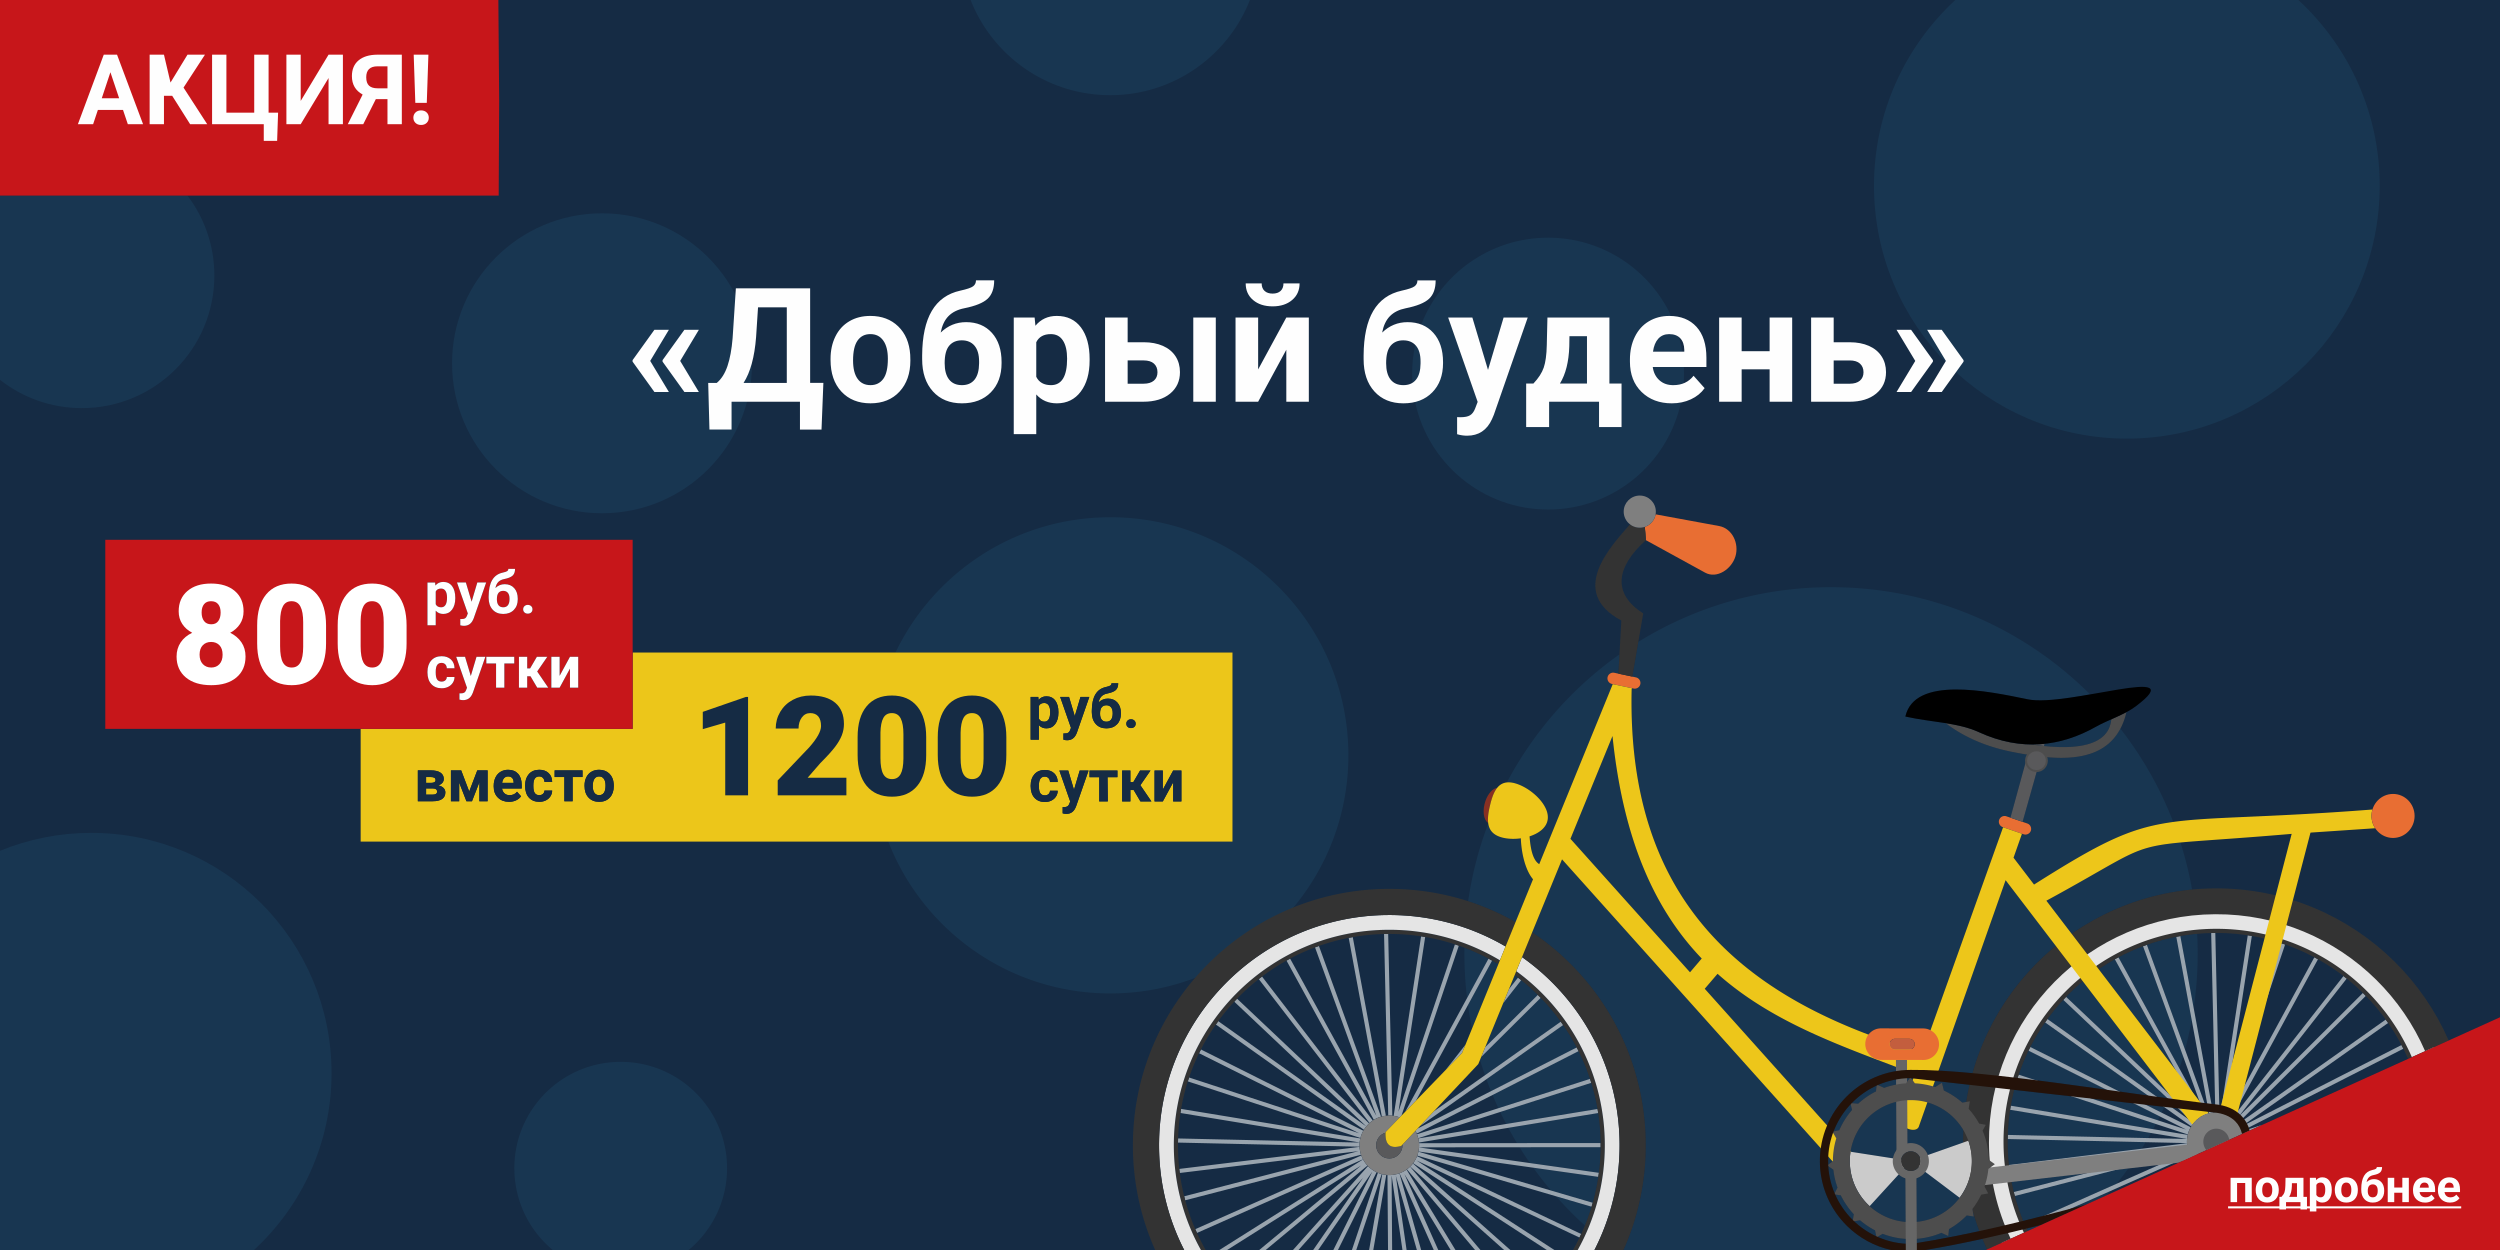
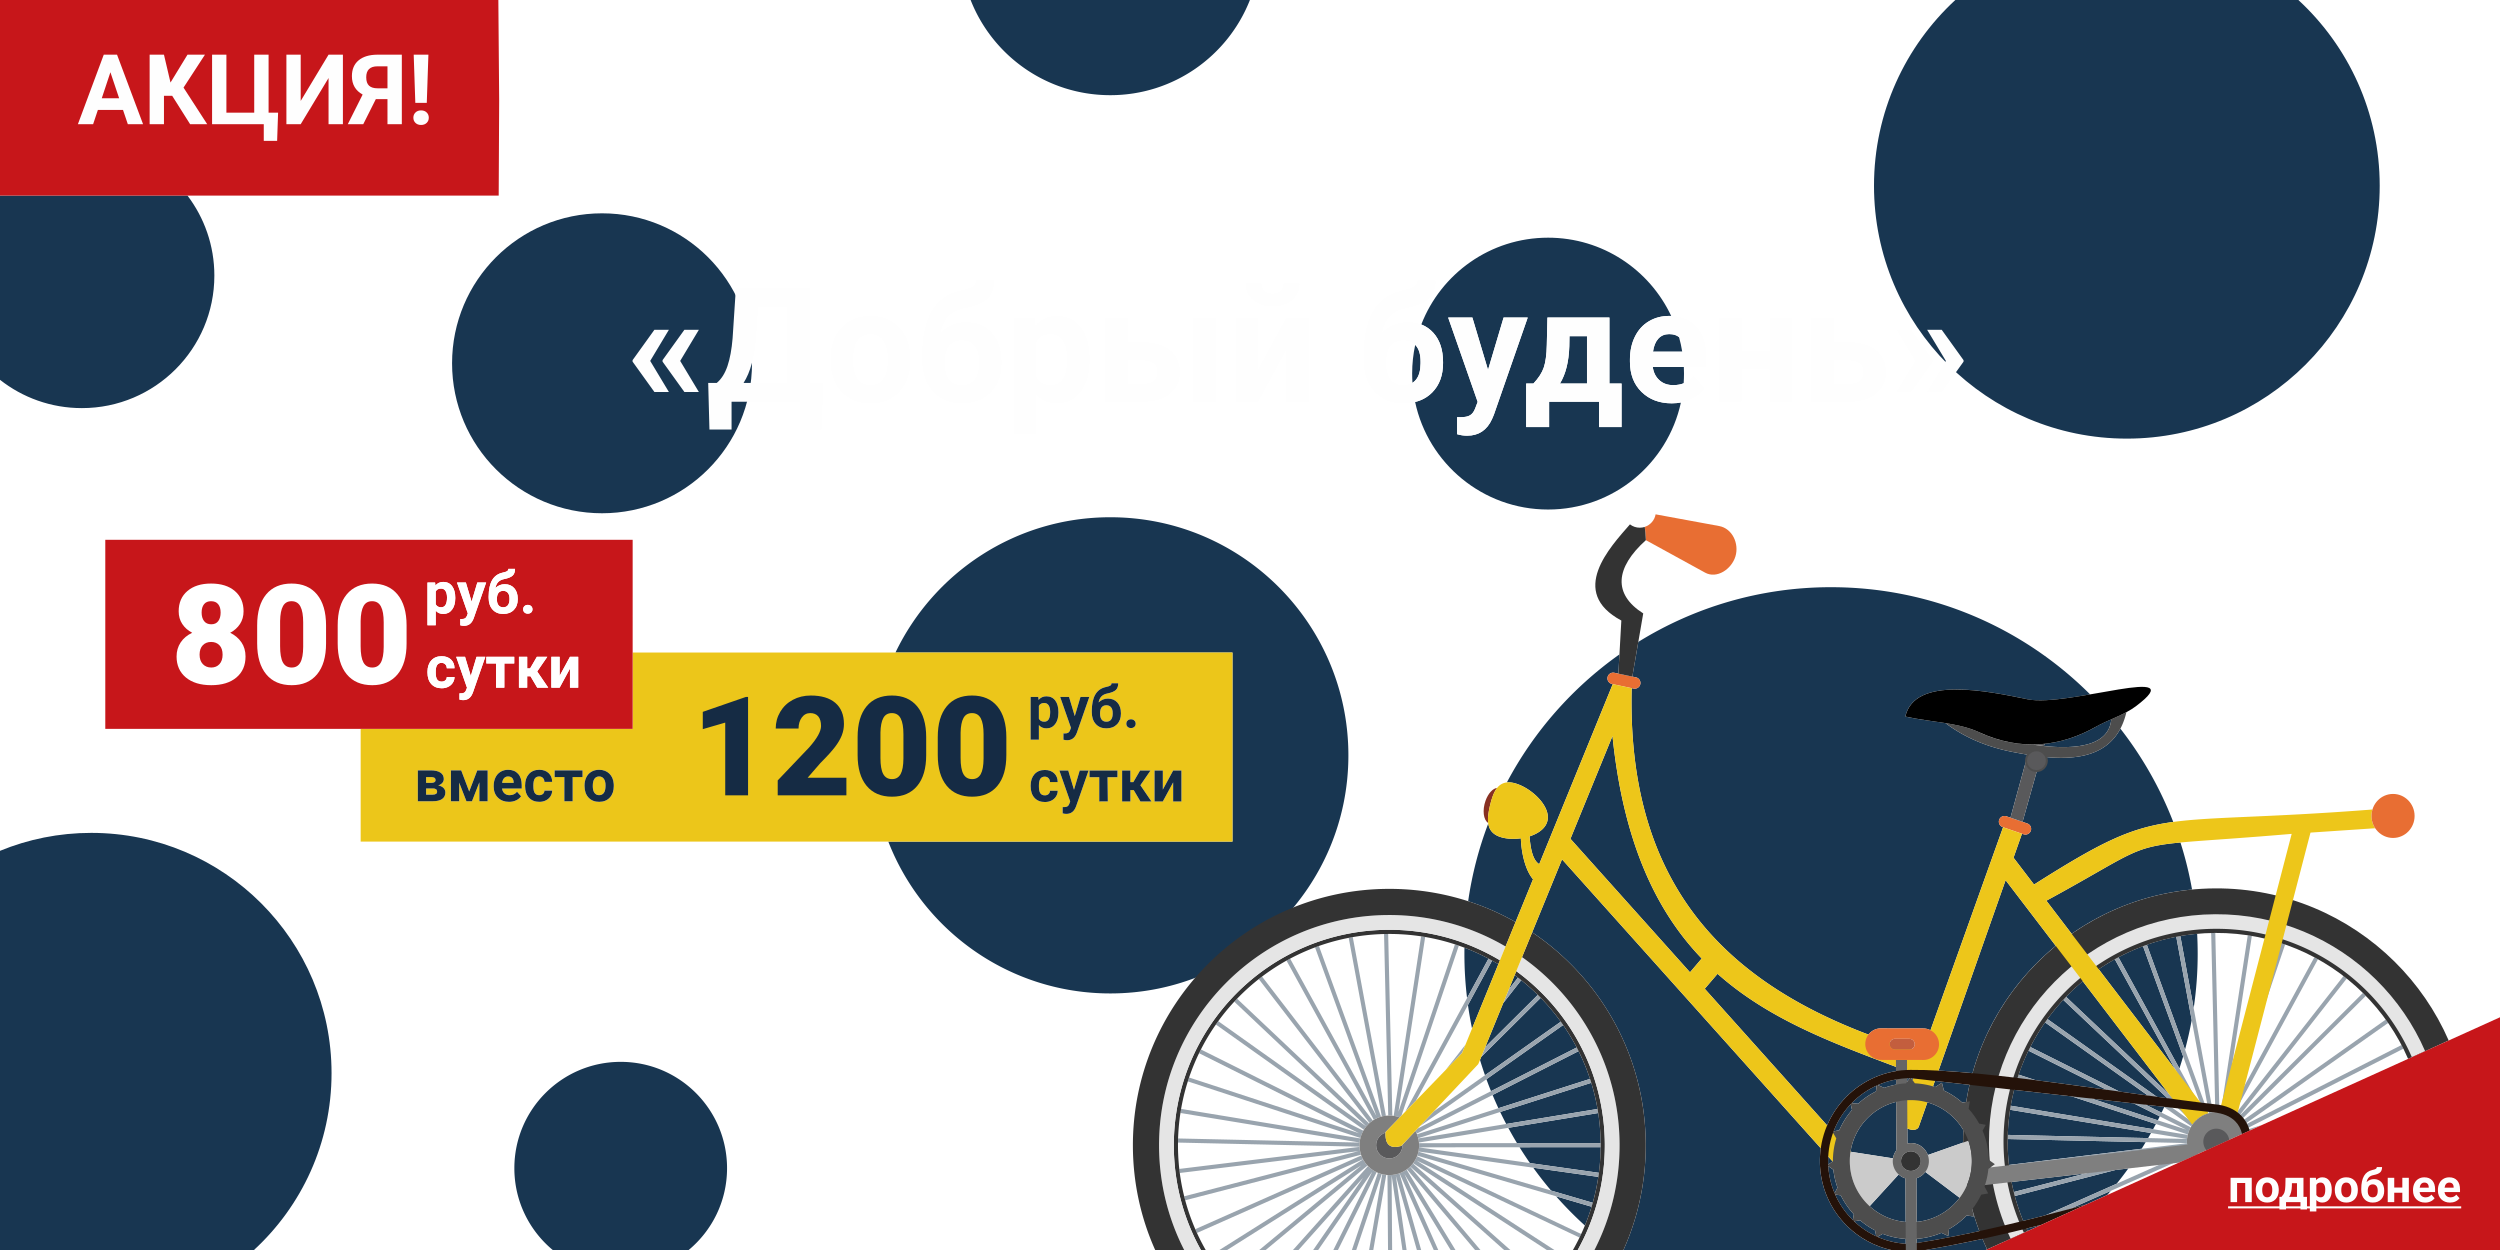
<svg xmlns="http://www.w3.org/2000/svg" xml:space="preserve" width="2500" height="1250" style="shape-rendering:geometricPrecision;text-rendering:geometricPrecision;image-rendering:optimizeQuality;fill-rule:evenodd;clip-rule:evenodd">
  <defs>
    <style>.fil1{fill:#183651}.fil15{fill:#333}.fil6{fill:#59595b}.fil10{fill:#666}.fil5{fill:#7f7f7f}.fil17{fill:#c7161a}.fil7{fill:#e86e33}.fil21{fill:#152b44}.fil13,.fil2,.fil21,.fil3{fill-rule:nonzero}.fil3{fill:#333}.fil13{fill:#4d4d4d}.fil2{fill:#99a4ae}.fil18,.fil20,.fil4{fill-rule:nonzero}.fil4{fill:#e5e5e5}.fil18{fill:#fefefe}.fil20{fill:#fff}</style>
  </defs>
-   <path d="M0 0h2500v1250H0z" style="fill:#152b44" />
+   <path d="M0 0h2500H0z" style="fill:#152b44" />
  <g id="Слой_x0020_1">
    <path d="M187.46 195.57c16.88 22.24 26.9 49.96 26.9 80.04 0 73.18-59.32 132.5-132.5 132.5-30.9 0-59.32-10.57-81.86-28.3V195.57zM91.25 832.88c132.72 0 240.3 107.58 240.3 240.3 0 69.95-29.9 132.91-77.6 176.82H0V850.83c28.14-11.56 58.95-17.95 91.25-17.95M2298.37 0c50.01 46.2 81.34 112.32 81.34 185.77 0 139.65-113.21 252.85-252.86 252.85S1874 325.42 1874 185.77c0-73.45 31.32-139.57 81.33-185.77zm-750.31 237.68c54.46 0 101.43 32.03 123.12 78.27-.63-.02-1.26-.03-1.9-.03-7.68 0-14.51 1.8-20.52 5.42-6.01 3.59-10.63 8.74-13.9 15.42-3.27 6.67-4.92 14.24-4.92 22.7v2.18q0 18.93 11.64 30.3c7.77 7.58 17.84 11.38 30.2 11.38 3.16 0 6.2-.28 9.12-.82-13.25 61.19-67.68 107.03-132.84 107.03-65.33 0-119.89-46.1-132.94-107.54 6.78-1.66 12.52-4.88 17.19-9.65 7.18-7.31 10.74-17.04 10.74-29.19v-1.09c0-12.31-3.22-22.03-9.65-29.19-3.42-3.8-7.46-6.59-12.11-8.38 19.69-50.79 69.02-86.81 126.77-86.81m130.96 99.4c1.32 4.75 2.39 9.61 3.19 14.56h-29.2c.77-5.63 2.56-9.97 5.32-13 2.79-3.03 6.41-4.54 10.87-4.54 4.07 0 7.33 1 9.82 2.98m4.8 29.87c.11 2.21.17 4.42.17 6.65 0 3.26-.13 6.49-.35 9.7-3.09 1.22-6.56 1.83-10.4 1.83-5.61 0-10.23-1.64-13.9-4.97-3.64-3.32-5.85-7.71-6.57-13.21zm-271.36 15.86c-.21-3.04-.32-6.11-.32-9.21 0-9.86 1.06-19.48 3.06-28.75.27.28.53.56.79.86 3.05 3.62 4.57 8.88 4.57 15.77v1.86c-.05 7.17-1.57 12.6-4.52 16.27-1.04 1.29-2.23 2.36-3.58 3.2m75.56-12.93 15.58-52.37h24.14l-33.87 97.26-1.89 4.42c-5.02 11-13.34 16.5-24.9 16.5-3.27 0-6.6-.5-9.97-1.49v-17.09l3.43.08c4.25 0 7.41-.64 9.54-1.94 2.1-1.3 3.75-3.45 4.94-6.46l2.64-6.91-29.51-84.37h24.22zm45.38 13.66c5.1-5.4 8.56-10.74 10.36-16.03 1.81-5.29 2.82-12.78 3.03-22.46l.64-27.54h61.99v66.03h12.15v43.54h-22.52v-25.36h-49.92v25.36h-22.96v-43.54zm26.55 0h27.04v-47.37h-17.52l-.16 10.1c-.48 15.42-3.59 27.86-9.36 37.27" class="fil1" />
    <circle cx="602.04" cy="363.29" r="149.97" class="fil1" />
    <path d="M1110.29 517.25c131.5 0 238.1 106.6 238.1 238.1s-106.6 238.09-238.1 238.09c-101.06 0-187.41-62.97-221.97-151.81h344.17V652.55H895.47c38.37-80.03 120.14-135.3 214.82-135.3m460.16 321.55L1690 972.29l11.71-13.77c-45.01-46.93-78.2-115.05-89.22-222.49l.06-.15zm396.41 346.53-.13.3-.05.12-.08.18-.17.38-.14.3-.12.25-.02.05c-.17.35-.33.7-.5 1.05zm-2.62 5.33c-.26.46-.52.92-.79 1.38.27-.46.53-.92.79-1.38m16.75-457.55c.6.26 1.21.52 1.81.78-.6-.26-1.21-.52-1.81-.78m1.99.86c.55.23 1.09.46 1.63.68-.54-.22-1.08-.45-1.63-.68m4.06 1.65c.53.21 1.06.41 1.59.61-.53-.2-1.06-.4-1.59-.61m3.84 1.44c.55.19 1.1.39 1.65.57-.55-.18-1.1-.38-1.65-.57m47.61 13.43c.25.05.49.11.73.17-.24-.06-.48-.12-.73-.17m3.72 1.54c.13.08.25.17.37.26-.12-.09-.24-.18-.37-.26m-9.83-.91c.14-.06.28-.12.43-.17-.15.05-.29.11-.43.17m.72-.28c.15-.05.3-.09.45-.14-.15.05-.3.09-.45.14m1.22-.33c.15-.03.31-.06.47-.09-.16.03-.32.06-.47.09M1831.05 587.2c101.16 0 192.74 40.97 259.08 107.21-23.67 4.1-48.44 7.8-62.48 4.89-39.92-8.28-113.02-23.58-122.3 17.24 18.82 4.2 37.15 5.38 53.82 9.18-4.42-1.01-8.96-1.83-13.59-2.57 20.54 15.44 43.26 24.15 67.26 28.87 4.89.96 9.95 1.9 15.09 2.74.58-.84 1.28-1.58 2.08-2.22-.8.64-1.5 1.39-2.08 2.22l-.21-.03-.17.62c-.94 1.56-1.47 3.39-1.47 5.35l-15.62 56.99-4.04-1.39c-2.97-1.02-6.24.57-7.26 3.54v.01c-1.02 2.97.57 6.23 3.55 7.26l17.47 6.01-17.1-5.88-72.6 203c-2.19-1.15-4.67-1.8-7.29-1.81l-42.2-.08c-5.11-.01-9.66 2.45-12.53 6.24-145.28-54.88-241.21-152.43-236.81-345.39l.38-.94-19.3-4.11-73.51 179.99c-6.57-4.11-8.72-15.63-9.66-27.78 8.85-2.85 16.16-8.07 17.89-15.53 3.52-14.98-16.66-33.3-32.65-37.59-3-.8-5.63-1.04-7.94-.8 27.03-51.01 65.75-94.88 112.59-128.04l-1.07 19.24-4.04-.86c-3.08-.66-6.12 1.32-6.78 4.4v.01c-.65 3.07 1.33 6.12 4.4 6.77l21.59 4.59c3.09.66 6.13-1.32 6.78-4.39l.01-.01c.65-3.07-1.33-6.12-4.41-6.78l-4.19-.89.59.13 5.98-34.69c56.01-34.68 122.03-54.72 192.74-54.72m191.52 234.65 14.33-50.81c5.55-.23 9.97-4.83 9.94-10.43-.01-1.22-.23-2.39-.62-3.48 30.08 2.73 59.86-1.33 74.17-28.47 21.91 28.11 39.81 59.49 52.85 93.29-43.2 5.9-71.59 19.76-139.2 62.6l-20.5-26.85 8.43-23.96 1.61.55c2.98 1.02 6.24-.58 7.26-3.54v-.01a5.73 5.73 0 0 0-3.54-7.26zm157.9 20.65c4.86 15.27 8.75 30.98 11.6 47.04-44.53 4.25-85.66 20.01-120.41 44.26l-25.28-33.09c86.12-46.79 84.59-53.51 134.09-58.21m16.69 91.31c.35 6.63.53 13.31.53 20.03 0 18.46-1.36 36.59-3.99 54.31l-13.37-72.11c5.53-.97 11.15-1.71 16.83-2.23m-5.44 86.3c-1.83 9.99-4.06 19.83-6.67 29.52l-38.17-104.84-3.79 1.38c10.67-4.01 21.76-7.16 33.18-9.38zm-8.58 36.32a373 373 0 0 1-3.73 12.03l-60.96-111.17c7.9-4.2 16.1-7.91 24.56-11.09zm-7.88 13.03-76.54-100.22a211 211 0 0 1 16.11-9.98zm1.29-132.73q1.71-.33 3.42-.63zm-9.14 161.51-10.61-1.46-109.34-77.73c-.81 1.11-1.62 2.24-2.4 3.36l102.89 73.15c-9.3-1.3-18.87-2.65-28.6-4.02l-89.04-44.54-.14.29a209.2 209.2 0 0 1 33.06-47.44zm-60.9-8.5c-23.4-3.28-47.51-6.6-71.02-9.57l-16.84-5.53-.16.49c3.05-9.08 6.71-17.87 10.92-26.35-.31.64-.63 1.28-.93 1.92zm-88.95-11.78.04-.14zm48.02-80.6c.79-.82 1.58-1.64 2.38-2.45 4.73-4.78 9.68-9.33 14.84-13.64l86.01 112.62-102.74-97.04zm-93.08 75.78c-11.98-1.1-23.38-1.97-33.95-2.54l67.06-190.4 50.14 65.65c-6.79 5.58-13.28 11.5-19.45 17.74-29.78 30.11-52.05 67.64-63.8 109.55m-76.52-6.25.02 4.23c-19.35 3.21-36.63 12.5-49.8 25.82a91.2 91.2 0 0 0-19.09 28.44l-122.36-136.62 12.81-14.95c51.37 45.71 115.17 69.14 178.42 93.08m-75.22 81.35c-.61 4.34-.91 8.78-.89 13.3.14 25.18 10.48 47.92 27.06 64.31 11.97 11.83 27.2 20.37 44.22 24.15h-267.69c14.52-32.4 22.5-68.34 22.28-106.14-.4-70.82-29.46-134.76-76.13-180.9-11.46-11.35-24-21.6-37.42-30.63l29.85-72.98zm-235.86 77.29a368 368 0 0 1-28.81-29.2l35.49 10.41.02-.04c-1.94 6.41-4.18 12.69-6.7 18.83m-33.8-34.97c-6.24-7.37-12.2-14.99-17.85-22.85l65.06 9.19v-.07l.02-.06.01-.07.01-.06a210 210 0 0 1-5.65 26.31l.01-.05.02-.06.02-.07zm-21.14-27.49c-3.61-5.18-7.08-10.46-10.43-15.83l81.11-.07.01-.33.01-2.73c.05 9.77-.56 19.39-1.79 28.82l.01-.07v-.06zm-12.96-19.96c-3.03-5.02-5.94-10.11-8.73-15.28l89.93-14.79-.01-.14c1.51 9.84 2.34 19.89 2.45 30.13zm-10.79-19.13c-2.08-3.96-4.08-7.96-6.02-12l91.08-29.15c2.62 8.49 4.73 17.21 6.27 26.13zm-7.8-15.77c-2.02-4.36-3.97-8.77-5.83-13.22l86-43.84c4.96 9.94 9.15 20.33 12.51 31.09l-1.08-3.35zm-7.4-17.06c-1.6-3.94-3.12-7.91-4.58-11.91l76.71-54.18-.03-.05c4.98 7.17 9.52 14.67 13.59 22.45zm-6.02-15.94c-1.77-5.05-3.44-10.15-4.99-15.3l23.21-56.75 18.01-23c5.82 4.66 11.4 9.62 16.7 14.85l-.02-.01-.05-.05-.04-.05-52.56 52.19-4.01 9.81 59.47-59.07-.02-.03c7.26 7.46 13.99 15.46 20.1 23.92l-.02-.02zm23.95-86.06 6.63-16.21-.89 2.2c1.11.81 2.21 1.64 3.3 2.48zm9.46-11.2.06.04-.03-.02zm.64.49.07.06-.01-.01zm.19.15.07.06-.05-.04zm.4.31.08.07v-.01l-.06-.03zm.53.42.01.01zm.24.19.02.02-.01-.01zm.1.08.1.08-.04-.03-.05-.04zm.19.15.04.03-.01-.01zm17.3 15.34.09.09-.05-.04zm.22.22.15.15-.05-.04-.05-.05-.04-.04zm.35.35.11.11-.04-.04zm.37.37.06.06-.04-.04zm.18.18.1.1-.03-.02-.05-.05zm.14.14.05.05-.03-.03zm.07.07.19.19-.02-.01-.04-.04-.05-.05-.05-.05zm.25.26.46.46-.04-.03-.05-.05-.04-.05-.04-.04-.05-.05-.04-.04-.05-.04-.01-.02-.03-.03-.04-.05-.05-.05zm.52.53.11.1-.03-.02-.05-.04zm.2.2.11.11-.05-.04-.04-.05zm.2.2.14.14-.05-.04-.05-.05zm20.33 24.16.05.07-.03-.02zm.08.12.22.3-.02-.02-.04-.05-.03-.05-.04-.06-.02-.02-.01-.02-.04-.06zm.29.4.04.06-.01-.02zm.16.23.03.04-.01-.01zm.16.21.04.07-.04-.05zm.05.07.1.15-.03-.03-.04-.06zm.33.47.08.12-.04-.06-.03-.05zm.21.3.13.18-.04-.05-.04-.06-.04-.05zm.17.24.65.93-.03-.04-.03-.04-.04-.06-.04-.06-.04-.05-.03-.05-.04-.06-.03-.05-.04-.05-.04-.05-.04-.05-.03-.06-.04-.05-.04-.06-.03-.05-.04-.05-.04-.06zm.7 1 .11.16-.05-.05-.04-.05zm13.8 22.79.07.14-.02-.04-.04-.05zm.09.18.2.37-.04-.05-.03-.05v-.01l-.03-.05-.02-.06-.03-.06-.03-.05zm.2.38.09.18-.04-.06-.03-.06zm.17.34.06.1-.02-.04-.03-.06zm.16.31.05.1zm.12.23.09.18-.01-.02-.04-.05-.02-.07zm.16.31.03.07-.02-.05zm.04.08.08.15-.06-.1zm.13.24.07.15-.03-.04-.03-.06zm.13.26.11.22-.02-.03-.03-.06-.03-.06-.03-.05zm.2.39.07.14-.04-.05-.03-.05zm.12.25.05.1-.02-.04-.03-.05zm.07.14.15.31-.02-.04-.03-.05-.03-.06-.02-.06-.03-.05zm19.19 58.29c.19 1.13.38 2.26.56 3.4zm1.32 63.94-.02.16.01-.09zm-.03.21-.11.86v-.11l.02-.06.01-.06.03-.27v-.06l.01-.06.02-.07v-.06l.01-.07zm-.13.95-.16 1.18v-.04l.01-.06.01-.06.01-.07.01-.07v-.07l.02-.06v-.06l.01-.06.02-.06v-.07l.01-.06v-.06l.02-.06v-.07l.01-.06.01-.07.01-.06zm-.16 1.22-.03.14.01-.03v-.06zm-.03.2-.03.17.01-.06.01-.07zm-.03.18-.02.13v-.01l.01-.06zm-.03.23-.01.08v-.06zm-.02.15-.06.36.01-.05zm-5.82 27.17-.02.05.01-.02zm-.05.18-.04.14v-.04l.02-.06zm-.13.44-.1.35v-.01l.02-.06.01-.06.02-.06.02-.07.01-.06zm-.14.47-.02.09v-.03zm-.07.26-.12.41.01-.05.02-.06.02-.07.02-.06.01-.06.02-.06zm-.15.52-.03.08.02-.06zm-.05.16-.04.14v-.03l.02-.07zm-.06.21-.05.16v-.02l.02-.06.02-.05zm-.09.31-.02.04.01-.02zm-.08.24-.01.05v-.02zm-.05.17-.13.44v-.02l.02-.07.02-.06.02-.06.01-.06.03-.07.01-.06zm-119.71-177.63a365 365 0 0 1-4.08-23.55l24.16-44.42h-.02l-3.56-1.94-.03-.03c3.33 1.78 6.6 3.63 9.82 5.58l1.6-3.91zm-4.98-30.5c-1.75-14.5-2.65-29.26-2.65-44.23 0-2.05.01-4.09.05-6.13 8.28 3.14 16.31 6.8 24.05 10.92zm38.51-51.59 5.88-14.39-11.41 27.94zm-37.41-45.26a364.3 364.3 0 0 1 20.1-77.7c1 6.57 4.83 11.57 13.81 13.98 5.52 1.48 12.23 1.74 18.79.82.42 13.73 4.13 31.46 12.17 40.95l-17.47 42.78a255 255 0 0 0-47.4-20.83m696.04 205.89c-.86 1.86-1.73 3.71-2.62 5.56l-15.83-7.92 18 2.03zm-4.43 9.27c-.65 1.31-1.31 2.61-1.97 3.91l-65.96-21.64 41.97 4.75zm-3.89 7.62c-.91 1.73-1.83 3.46-2.77 5.17l-142.37-23.45c.93-5.36 2.07-10.64 3.4-15.85l57.53 6.5zm-4.89 9.01c-.96 1.7-1.92 3.39-2.9 5.07l-140.32-3.17c.27-8.51 1.05-16.89 2.31-25.12zm-5.31 9.14a363 363 0 0 1-4.05 6.6l-132.68 16.21c-.81-7.25-1.24-14.62-1.28-22.09-.01-1.28-.01-2.56.01-3.84zm-137.99-3.94c.01-.87.03-1.73.06-2.59zm2.39-28.43c.2-1.33.42-2.65.65-3.97zm-43.87-7.84-3.93.66a78.1 78.1 0 0 0-18.4-12.07l-1.94-7.74-6.75 4.29c-.73-.24-1.46-.47-2.2-.69l1.93-5.48 34.6 3.91a254 254 0 0 0-3.31 17.12m-53.59-21.74-1.44-1.97 2.06.23zm215.69 88.27q-5.625 7.785-11.64 15.24l-71.03 31.53c-7.46 1.92-14.94 3.81-22.43 5.66-3.3-8.05-6.12-16.36-8.41-24.88l100.67-26.06zm-17.55 22.38c-1.19 1.41-2.4 2.81-3.61 4.2l-85.55 38.72 2.33-1.06 3.75-1.69c-.39-.82-.77-1.63-1.14-2.45 4.9-1.22 9.8-2.44 14.69-3.69l44.88-20.31q-7.845 2.115-15.69 4.2zm-95.99 5.04q-.435-1.62-.84-3.24zm-1-3.86q-1.23-4.98-2.22-10.05l74.16-8.58zm-26.68 57.36-1.36.61h-60.46c19.26-3.24 38.29-7 57.16-11.12 1.48 3.54 3.03 7.05 4.66 10.51m-7.74-18.27c-20.65 4.5-41.47 8.54-62.53 11.93l-.02-4.21c8.67-.66 16.95-2.74 24.59-6l6.86 3.15.75-6.9a78.2 78.2 0 0 0 17.25-13.17l.46-.47 6.99 1.09-.85-5.06c1.91 6.67 4.08 13.21 6.5 19.64m-62.64-9.26-.25-43.55c3.59-1.17 6.68-3.44 8.88-6.4l34.3 25.85a60 60 0 0 1-5.42 6.27c-9.75 9.87-22.87 16.43-37.51 17.83m11.14-66.83c-2.52-7.01-9.25-12.02-17.12-11.97-1.11 0-2.2.11-3.25.31l-.09-14.85c4.9 2.14 10.13 1.8 11.46-2l8.5-24.14c10.1 2.83 19.14 8.2 26.39 15.36 3.71 3.67 6.95 7.82 9.63 12.35-.18 4.14-.27 8.3-.25 12.49zm-31.41-4.84c-1.78 2.34-3 5.12-3.47 8.16l-42.23-6.58-.18-.19a60.95 60.95 0 0 1 16.88-33.35c7.76-7.85 17.65-13.61 28.73-16.34zm2.2 24.29c1.91 1.75 4.21 3.1 6.75 3.9l.25 43.55c-13.81-1.17-26.32-6.93-35.97-15.76zm7.09 64.42.03 4.87a82.3 82.3 0 0 1-28.32-6.93l5.26-3.01c7.22 2.8 14.96 4.55 23.03 5.07m-29.48-2.6a83 83 0 0 1-22.13-14.99l6-1.01c4.55 3.91 9.56 7.29 14.93 10.07zm-23.39-16.19-.13-.14a82.9 82.9 0 0 1-17.58-25.47l5.66.87a77.8 77.8 0 0 0 12.97 18.84zm-18.25-26.86a82.3 82.3 0 0 1-6.36-27.16l5.12 3.64c.68 6.2 2.09 12.19 4.14 17.86zm-6.43-28.62a81 81 0 0 1 .04-8.07l4.36 4.87zm5.39-33.25a83.1 83.1 0 0 1 17.09-27.17l1.38 5.76a78.1 78.1 0 0 0-12.76 20.23zm18.1-28.22.4-.41a83.2 83.2 0 0 1 24.52-17.15l-.59 5.8a78.3 78.3 0 0 0-17.86 12.31zm26.17-18.12a82.2 82.2 0 0 1 18.21-5.57l.03 5.12c-4.1.79-8.08 1.89-11.92 3.29zm29.27-6.83c.86-.04 1.71-.06 2.58-.08l-2.56 3.59zm78.11-343.31 1.5.6zm59.35 8.93c18-1.9 35.24-7.95 51.59-17.21 4.36-2.47 9.64-4.83 15.1-7.27-2.51 27.98-38.3 29.7-67.31 26.68zm-4.6 7.07c.16.06.32.12.47.18-.15-.06-.31-.12-.47-.18m1.19.51c.21.11.42.23.63.35-.21-.12-.42-.24-.63-.35M620.7 1061.86c58.74 0 106.35 47.62 106.35 106.35 0 32.89-14.93 62.28-38.38 81.79H552.74c-23.45-19.51-38.38-48.9-38.38-81.79 0-58.73 47.61-106.35 106.34-106.35M1249.91 0c-21.88 55.73-76.15 95.18-139.64 95.18-63.5 0-117.77-39.45-139.65-95.18z" class="fil1" />
    <g id="velosiped-levo">
      <path d="m1200.91 1049.46 162.44 81.26-.07.11-.05.11-.07.09-.05.11-.06.11v.01l-.06.09-.05.11-.05.11-.07.12-.05.1-.05.09-.01.02-.05.11-.06.11-.06.11-.05.1-.05.12-.04.08-.01.03-.05.1-.05.12-.06.11-.04.11-.05.11-.04.08-.01.03-.05.11-.05.12-.05.1-.06.12-.04.12-.03.07-.02.04-.03.11-.06.11-.04.12-.05.11-.04.11-.04.07-.01.05-.04.12-.04.11-.05.11-.04.12-.05.12-.01.05-.02.06-.04.12-.05.11-.04.12-.03.12-.05.11-.01.04-.03.08-.03.12-.04.12-.04.11-.04.12-.04.12-.01.04-.02.07-.03.12-.04.13-.03.12-.04.11-.03.12-.01.03-.02.09-.04.12-.03.13-.03.11-.04.12-.02.12-172.61-56.63.02-.05.02-.06.03-.06.01-.06v-.01l.02-.06.02-.06.02-.07.02-.06.02-.06.01-.06.03-.06.02-.06.01-.06.03-.06.02-.06.02-.06.02-.07.01-.06.03-.06.03-.13.03-.06.03-.12.02-.05.03-.07.02-.05.01-.07.02-.06.02-.07.05-.12.02-.06.01-.05.03-.06.02-.07.02-.06.02-.07.02-.05.02-.07.02-.06.02-.06.02-.06.02-.06v-.03l.02-.03.02-.07.02-.05.02-.06.02-.06.02-.06.03-.06.01-.06.02-.08.02-.05.03-.06.02-.06.02-.06.01-.06.03-.06.02-.07.02-.06.01-.06.04-.06.01-.06 169.97 55.75-160.01-80.03.03-.05.02-.07.03-.06.03-.05.09-.18.03-.05.02-.06.03-.06.03-.06.02-.06.09-.17.03-.06.02-.06.03-.06.04-.06.03-.05.02-.06.03-.06.03-.06.03-.05.03-.06.03-.06.03-.07.02-.05.03-.06.03-.06.03-.05.03-.05.03-.06.03-.07.02-.06.03-.06.03-.04.04-.07.02-.06.03-.06.03-.05.02-.06.04-.05.03-.06.03-.06.02-.06.03-.06.03-.05.03-.06.03-.06.03-.06.02-.06h.01l.02-.05.03-.06.04-.06.02-.06.03-.05.03-.06.03-.05.03-.07.03-.06.03-.05.03-.06zM1554.38 1250h-7.57l-133.68-86.81.08-.1.07-.1.01-.01.07-.09.07-.1.08-.1.07-.1.08-.1.05-.09.02-.02.07-.11.07-.1.07-.09.07-.11.06-.1.05-.06.03-.05.08-.11.06-.09.07-.12.07-.11.07-.1.01-.02.05-.08.06-.12.08-.1.06-.1.06-.11.07-.1v-.01l.06-.1.07-.12.05-.11.07-.11.07-.11.03-.06.03-.04.05-.12.07-.11.05-.11.08-.11.06-.11.01-.03.04-.07.07-.12.05-.12.06-.11.06-.11.06-.11.05-.12.05-.11.06-.11.06-.11.05-.12.05-.08.01-.03.05-.12.05-.11.06-.12.05-.12.05-.11.02-.05.03-.06.06-.13.04-.1.06-.13.05-.11.04-.12.01-.01.04-.1.05-.12.05-.12.05-.12.04-.12 164.12 77.88-1.69 3.55-163-77.13zm-44.06 0h-6.23l-93.92-83.43.04-.05.04-.03.05-.05.05-.05.05-.05.04-.05.05-.04.01-.01.03-.04.05-.04.05-.04.04-.05.05-.04.05-.05.03-.05.05-.06.05-.03.05-.05.04-.05.01-.02.03-.03.04-.04.04-.05.05-.05.05-.04.03-.05.05-.05.05-.05.04-.05.05-.05.03-.05.02-.01.03-.03.05-.04.03-.05.09-.1.05-.06.04-.04.04-.05.04-.04.04-.06.04-.04.02-.02.03-.03.03-.05.05-.06.04-.04.09-.1.04-.06.05-.04.03-.05.04-.05.05-.05.02-.02.02-.03.04-.04.04-.06.03-.06.05-.04.03-.05.04-.05.04-.05.05-.06.04-.04.04-.06.02-.02.01-.02.05-.06zm-29.89 0h-5.4l-68.12-80.67.06-.03.05-.04.05-.05.05-.03.06-.04.04-.04.06-.04.09-.07.06-.04.05-.04.06-.03.05-.05.04-.04.05-.05.21-.16.05-.03.05-.04.1-.09.05-.03.05-.04.04-.05.06-.04.05-.04.04-.04.01-.01.04-.02.06-.05.04-.04.06-.05.05-.04.04-.05.05-.03.05-.04.05-.05.04-.04.25-.21.05-.04.05-.05.05-.03.04-.05.05-.05.04-.04.06-.04.01-.02.04-.03.04-.04.05-.05.04-.05.05-.03.05-.05.05-.04.04-.04.05-.04.05-.06.04-.04.02-.02.03-.03.05-.04zm-24.96 0h-4.83l-46.27-76.01 33.89 76.01h-4.52l-34.2-76.71.11-.05.07-.03.05-.01.12-.04.12-.05.1-.05.13-.05.12-.04.04-.01.07-.03.11-.05.12-.05.12-.05.11-.04.11-.05.03-.02.08-.04.12-.04.12-.06.1-.04.12-.05.11-.05.02-.01.1-.04.12-.06.1-.05.12-.06.11-.06.1-.05.12-.05.12-.06.1-.05.11-.06.1-.05.1-.04.03-.02.1-.05.11-.07.11-.05.11-.07.11-.06.06-.03.05-.02.1-.07.11-.05.11-.06.11-.06.1-.06.04-.02.06-.05.11-.06.12-.06.1-.07.1-.06.11-.07.02-.01.08-.05.11-.07.1-.06.1-.06.11-.07.1-.07h.01l.1-.06.09-.08.12-.07.1-.06.1-.07.09-.06.01-.01.1-.07.1-.06.1-.08.1-.07zm-34.31 0h-4.29l-21.06-74.23 10.78 74.23h-4.15l-10.84-74.66.54 74.66h-4.12l-.55-74.98h.07l.06.01h.13l.06.02h.25l.06.01h.32l.06.01h.12l.07.01h.63l.07.01.05-.01.07.01h.16l.17-.01h.32l.12-.01h.04l.17-.01h.16l.16-.01.16-.01.07-.01.09-.01.16-.01h.16l.16-.02.16-.01h.02l.14-.01.17-.02.16-.01.15-.02.15-.02h.02l.15-.02.16-.01.16-.02.15-.02.1-.01.06-.01.16-.01.16-.04.15-.01.17-.03.05-.01.1-.02.15-.02.16-.03.15-.03.16-.02h.01l.15-.03.14-.03.16-.04.16-.02.12-.03.04-.01.14-.03.15-.03.15-.04.17-.04.07-.01.07-.02.15-.04.16-.03.16-.05.14-.03.04-.01.11-.04.15-.03.16-.04.15-.04.14-.04h.01l.14-.05.15-.04.15-.05.15-.05.1-.02.05-.02.15-.05.14-.05.15-.06.15-.04.05-.02.09-.03.15-.05.15-.05zm-47.87 0h-4.18l13.11-75.77.06.01.06.02.06.02.07.01.06.01.07.02.06.02.06.01.04.01.02.01.07.01.05.01.07.02.06.01.07.01.06.01.05.02.07.01.06.01.07.01.06.02h.01l.06.01.06.01.06.01.06.01.06.02.07.01.07.01.06.01.06.01.06.02.07.01h.07l.06.02.06.01.06.01.07.01.06.01.07.01.06.01.06.01.07.01.06.01.26.03.06.01.06.01.07.01.06.01.07.01h.06l.06.02h.06l.06.01h.09l.06.02h.13l.06.02h.06l.07.01h.06l.07.01zm-17.03 0h-4.36l25.98-77.2.07.03.06.03.06.02.06.02.06.02.05.04.06.02.06.02.06.02.06.02.06.02.01.02.05.01.06.03.06.02.05.02.07.03.05.02.07.02.06.02.06.02.06.03.06.02.04.01.02.01.07.02.05.01.06.03.07.03.06.01.06.03.06.02.06.02.06.01.06.03.05.02h.01l.06.02.07.02.06.03.06.02.06.01.06.03.06.01.13.04.06.02.06.02h.01l.04.01.08.02.05.02.07.02.06.02.06.02.07.02.05.01.07.03.06.01.06.02.04.01h.02l.08.02.05.02.06.02.06.01.06.02.07.02.06.02zm-18.31 0h-4.61l38.98-78.38-54.14 78.38h-5l49.94-72.3-64.62 72.3h-5.52l75.01-83.92.11.12.12.11.12.13.04.03.08.08.11.12.12.12.24.22.13.11.11.11.13.13.12.1.12.1.14.11.12.11.13.12.03.04.09.06.12.12.52.41.13.11.13.1.12.1h.02l.12.1.13.1.14.11.13.1.03.02.1.07.14.11.14.09.13.1.06.05.08.04.14.1.14.09.12.09.12.08.03.02.14.08.14.1.14.1.14.08.01.01.13.08.13.09.16.08.13.09.06.04.09.05.14.08.15.09.15.08.43.24.14.09.31.16.15.08.14.07.15.07.04.03.11.05.15.07.15.07.15.08.09.05.07.03zm-72.25 0h-6.46l101.98-84.55-134.11 84.55h-7.72l143.69-90.6.06.11.06.1.01.03.04.08.06.11.07.1.05.1.06.11.06.1.01.03.05.07.06.11.06.1.06.11.07.09.05.1.02.04.05.07.07.1.06.1.07.11.06.09.06.1.02.03.05.07.06.1.06.1.08.11.01.01.12.18.02.02.05.08.06.09.07.1.07.1.07.1.07.1.02.03.05.06.07.09.07.1.07.1.07.1.07.09.02.03.06.07.07.09.07.09.07.1.07.09.07.09.03.04.04.06.08.09.08.1.07.08.08.09.08.1.02.03.06.06.07.09.08.1.07.09.08.08.08.09.03.03.05.06.08.09.08.09.08.08.07.1.08.08.04.04.04.06.09.07zm98.2-120.24-148.03-105.23.09-.13 2.31-3.23 148.03 105.24-.05.05-.02.03-.02.02-.03.04-.04.06-.04.04-.05.05-.08.1-.04.05-.04.06-.04.05-.19.26-.04.04-.04.05-.04.05-.03.05-.05.06-.04.05-.04.05-.02.04-.02.01-.03.06-.04.05-.04.05-.03.05-.05.06-.03.05-.03.05-.04.05-.05.05-.03.06-.04.04v.01l-.03.04-.04.06-.03.06-.04.05-.04.05-.04.05-.03.06-.04.05-.03.05-.05.06-.04.05-.03.05-.04.05-.03.06-.03.06-.04.05-.04.06-.03.05-.03.05-.04.06-.03.05-.04.06-.03.05-.03.06-.04.05-.04.06-.03.04-.04.06zm2.4-3.36-132.03-124.71.04-.04.04-.05.05-.05.05-.05.04-.05.04-.04.05-.05.04-.05.05-.04.08-.1.04-.04.05-.05.09-.1.04-.05.05-.04.04-.05.09-.09.04-.05.09-.09.04-.05.06-.06.04-.04.04-.04.04-.04.02-.03.03-.02.04-.05.05-.05.04-.04.03-.06.05-.04.05-.04.05-.06.05-.04.04-.04.05-.06.07-.08.05-.05.05-.05.05-.05.03-.04.04-.04.06-.06.04-.04.05-.05.04-.04.05-.05.04-.05.04-.05.04-.03.05-.05.05-.06.05-.04.03-.05.04-.05.05-.04.05-.04.04-.05.05-.05.04-.04 132.03 124.68-.04.05-.05.05-.05.05-.05.04-.19.17-.04.05-.05.05-.01.01-.03.03-.05.04-.05.05-.04.04-.04.05-.04.04-.07.05-.04.04-.04.05-.05.05-.04.04-.02.02-.03.03-.05.04-.04.05-.04.05-.04.05-.05.04-.04.04-.05.06-.05.04-.04.05-.05.05-.02.01-.02.03-.03.05-.05.05-.05.04-.05.05-.04.05-.05.04-.04.05-.04.05-.05.05-.04.04-.02.04-.02.02-.04.05-.04.04-.05.05-.04.05-.05.04-.03.06-.04.04-.05.05-.05.05-.04.05-.02.03-.02.02-.04.05-.04.04-.04.06-.04.04-.05.05-.04.05-.04.05-.04.05zm3.26-3.39-110.78-143.92 3.14-2.43.13-.09 110.77 143.92-.05.04-.05.03-.05.04-.06.03-.05.05-.03.01-.02.02-.06.03-.05.05-.05.03-.06.03-.06.04-.05.04-.05.03-.05.04-.06.04-.05.04-.02.03-.07.04-.05.04-.06.04-.06.04-.05.03-.05.04-.15.11-.06.05-.03.03-.01.01-.06.03-.1.09-.06.03-.04.05-.05.03-.05.04-.05.04-.06.04-.04.03-.05.04-.01.01-.05.05-.04.03-.06.05-.05.04-.05.03-.04.05-.05.04-.06.03-.04.04-.06.04-.05.05-.05.04-.05.05-.05.04-.04.04-.05.04-.05.04-.05.04-.05.05-.05.04-.04.04-.05.04-.05.05-.05.03zm4.28-3.16-87.33-159.23.06-.04.06-.03.06-.03.05-.04.05-.03.05-.03.07-.03.06-.04.05-.02.06-.03.06-.03.05-.03.06-.03.05-.03.12-.07.05-.03.05-.02.02-.02.05-.02.05-.03.06-.03.05-.03.06-.04.05-.02.06-.03.05-.04.06-.02.07-.04.05-.03.06-.03.06-.04.05-.02.05-.03.06-.03.06-.04.05-.03.06-.03.06-.03.05-.03.06-.03.05-.03.07-.04.05-.02.05-.03.06-.03.06-.03.05-.03.06-.03.06-.03.05-.04.06-.03.06-.03.05-.03.06-.03.06-.02.06-.04.05-.03.05-.03h.01l.06-.02.05-.04.06-.03.06-.03.05-.02.06-.04 86.28 157.33-61.37-168.58 3.88-1.41 62.13 170.69-.04.02-.08.02-.12.03-.12.04-.12.04-.12.04-.12.03-.03.01-.08.03-.12.03-.13.05-.11.03-.12.05-.11.03h-.02l-.1.04-.12.05-.12.04-.11.04-.12.04-.12.05-.35.13-.11.04-.12.05-.1.04h-.01l-.12.05-.11.04-.23.1-.11.05-.08.04h-.04l-.11.06-.11.05-.12.05-.11.05-.11.05-.08.03-.03.02-.12.06-.44.2-.06.02-.05.03-.11.06-.11.06-.1.06-.12.05-.11.05-.04.03-.07.04-.1.04-.12.07-.1.05-.12.06-.1.06-.03.01-.08.05-.1.06-.1.06-.12.06-.1.07-.1.05-.02.01-.1.05-.1.06-.11.08-.1.05zm7.98-3.38-33.11-178.61.2-.04 3.86-.7 33.11 178.58-.06.01-.07.01-.07.01h-.06l-.07.02h-.06l-.07.02h-.06l-.07.01-.06.01-.07.01-.06.01-.07.01-.06.01-.06.01-.07.01-.06.01h-.07l-.06.02h-.06l-.07.02-.06.01-.06.01-.06.01-.08.01-.06.01-.06.01-.07.01-.06.01-.06.02-.07.01-.05.01-.07.01-.07.02h-.06l-.06.02-.07.01-.06.01-.06.01-.07.02h-.06l-.06.02h-.03l-.04.01-.12.03-.06.02-.07.01-.05.01-.08.02-.05.02h-.07l-.06.02-.06.02-.06.02v-.01l-.07.02-.06.01-.06.01-.07.02-.05.02-.07.01-.06.02-.07.01-.05.02zm6.41-.94-4.18-181.5 4.09-.07h.03l4.17 181.7h-.1l-.04-.01h-.05l-.05-.02h-.15l-.05-.01h-.04l-.06-.01h-.04l-.05-.01h-.15l-.05-.01-.1-.01h-.1l-.05-.01h-.1l-.05-.01h-.15l-.05-.01h-.2l-.02-.01-.07-.01h-.51l-.05-.01-.05-.01h-.86l-.76.02zm5.44.29 27.42-179.49.3.05 3.74.61h.04l-26.71 174.77 56.48-167.42.06.02.06.03.06.02.07.02.06.01.06.04.12.03.06.02.13.04.06.02.3.09.01.01.24.08.06.02.06.02.06.02.06.02.06.03.06.02.07.01.06.02.06.03.07.01.05.02.07.03.05.02.06.02.07.01.05.03.06.02.07.01.06.03.06.02.06.02.06.03.07.01.05.03.06.01.07.03.06.01.06.03.06.02.07.02.06.01.05.03.06.02.06.02.06.02.06.02.01.01.05.02.07.01.06.03.06.02.07.02.06.02.06.03-57.34 169.91-1.75 1.82-.05-.03-.11-.03-.11-.04-.22-.08-.11-.04-.1-.04-.11-.03-.1-.05-.12-.03h-.03l-.08-.04-.1-.03-.11-.04-.11-.03-.12-.03-.11-.04-.06-.02-.05-.01-.1-.04-.12-.03-.11-.04-.1-.02-.12-.04-.11-.03-.12-.03-.11-.03-.1-.04-.11-.02-.12-.03-.11-.02-.04-.02-.07-.01-.12-.04-.11-.01-.11-.04-.11-.02-.12-.03-.07-.01-.05-.02-.1-.02-.12-.03-.12-.02-.1-.02-.12-.03-.11-.02h-.01l-.11-.03-.11-.02-.35-.05-.11-.03h-.05l-.07-.02-.35-.05-.12-.02-.2-.03zm11.54-4.05 83.3-153.14.03.03 3.56 1.94h.02l-76.21 140.12zm40.51-41.86 19.73-25.2-3.4 8.33zm63.22-80.76 9.04-11.54.05.05.05.03.05.04.05.04.05.04.06.04.05.04.05.04.04.04.05.04.06.04.05.04.06.04.04.04.05.03.05.05.05.04.03.01.03.02.05.05.04.03.05.04.06.05.05.03.05.04.05.05.05.04.06.03.05.04.05.05.05.03.05.04.05.04.04.05.06.03.04.03.06.04.05.05.05.04.05.04.06.04.04.03.06.05.04.04.05.04.06.04.05.04.05.04.04.04.06.03.04.05.05.04.05.04.06.04.05.04.05.04.05.04.04.03.01.01.05.04.05.04.05.04.06.03.04.05.05.04.05.04-18.01 23zm-23.69 57.94 52.56-52.19.04.05.05.05.02.01.02.02.05.05.04.05.05.04.05.04.05.05.04.06.04.04.05.05.05.04.05.04.04.05.18.18.04.05.24.22.04.05.05.05.04.04.05.04.04.06.05.05.05.04.04.04.04.05.04.04.05.05.05.05.04.04.05.04.05.05.05.05.04.05.03.03.01.02.05.04.04.04.05.05.04.04.04.05.05.05.05.04.05.05.03.05.05.04.05.04.05.05.04.05.04.05.05.04.04.04.05.05.04.05.05.05.05.04.04.05.04.04-59.47 59.07zm-51.46 64.28 126.98-89.67.04.05.03.06.05.04.03.05.04.06.01.02.02.02.04.06.03.05.04.05.04.05.05.06.03.05.04.05.03.05.04.06.04.06.04.04.04.06.03.04.03.06.04.05.04.06.04.06.03.04.04.05.05.05.03.06.04.05.04.06.04.05.03.05.04.06.04.05.03.05.04.04.03.06.04.05.04.06.04.05.04.05.03.05.04.06.04.05.03.05.04.06.04.05.03.06.04.05.04.05.04.05.03.05.04.06.03.05.04.05.04.06.04.06.03.04.04.06.04.04.02.07.04.05.05.05.03.05.03.05-143.54 101.38zm-16.19 17.19 159.1-81.1.03.06.03.06.02.06.04.05.03.06.03.06.03.05.03.06.02.06.03.05v.01l.03.05.04.06.02.06.03.06.04.06.03.06.03.05.03.05.03.06.03.06.03.06.03.05.03.06.02.06.03.06.03.06.03.05.03.06.02.07.04.05.04.06.02.05.03.06.03.05.02.06.07.12.03.05.02.07.03.06.04.05.03.06.02.06.03.05.03.06.03.06.03.05.03.07.03.05.01.02.01.05.03.05.04.06.03.05.02.06.03.05.03.06.03.07.03.05.02.06.03.06.03.05.04.06.03.06.02.06-161.84 82.49-.02-.05-.02-.04-.01-.03-.02-.06-.03-.05-.03-.07-.03-.06-.01-.06-.04-.05-.03-.06-.02-.07-.02-.06-.03-.05-.03-.05v-.01l-.03-.06-.02-.05-.03-.06-.03-.06-.03-.06-.03-.07-.03-.05-.02-.06-.02-.05-.04-.06-.03-.06-.03-.06-.03-.06-.02-.05-.03-.07-.03-.05-.03-.05-.03-.06-.02-.07-.04-.05-.03-.06-.02-.06v-.01l-.03-.04-.03-.06-.03-.06-.03-.06-.04-.05-.03-.06-.03-.05-.02-.06-.04-.06-.03-.06-.04-.06v-.01l-.02-.04v-.01zm-.6 5.71 173.01-55.38 1.27 3.93-173.03 55.38-.02-.06-.01-.06-.02-.07-.01-.06-.02-.07-.13-.5-.02-.06-.02-.06-.03-.12-.02-.06-.05-.2-.02-.06-.02-.06-.01-.06-.03-.06-.01-.06-.02-.07-.02-.06-.02-.06-.02-.06-.01-.05-.01-.01-.02-.06-.01-.07-.03-.06-.02-.05-.01-.07-.03-.06-.02-.06-.02-.06-.02-.06-.02-.06-.03-.06v-.01l-.02-.05-.02-.07-.02-.06-.01-.06-.03-.06-.02-.06-.02-.07-.02-.05-.02-.07-.03-.06-.01-.06-.02-.02-.01-.03-.02-.06-.02-.06-.02-.06-.03-.06-.02-.06-.02-.07-.03-.05-.02-.06-.03-.06zm1.3 4.16 179.24-29.47.63 3.81.03.27-179.23 29.48v-.06l-.01-.07v-.06l-.02-.13-.01-.07v-.06l-.01-.07-.02-.12v-.07l-.01-.07-.01-.07v-.06l-.01-.07-.01-.06-.06-.38v-.07l-.02-.12-.01-.07-.08-.53-.01-.05-.01-.07v-.06l-.02-.06-.01-.06-.01-.07-.01-.06-.01-.02-.01-.05-.01-.06-.01-.06-.01-.06-.02-.06v-.07l-.02-.07-.02-.06-.01-.07-.01-.06-.02-.06v-.06l-.02-.07-.02-.06v-.06l-.02-.06-.01-.07-.02-.06-.01-.06-.01-.06-.02-.06-.01-.06zm.74 4.76 181.6-.16.02 1.08-.01 2.73-.01.33-181.6.16.01-.07v-.07l.01-.07v-.13l.01-.07.01-.07v-.07l-.01-.06.01-.05.01-.03-.01-.06.01-.07v-.14l.01-.07v-.2l.01-.07v-.07l-.01-.06.01-.01v-.42l.01-.06-.01-.07v-.57l-.01-.07.01-.06v-.11l-.01-.07v-.18l-.01-.06v-.12l-.01-.06v-.18l-.01-.07v-.18l-.01-.02v-.1l-.01-.06v-.11l-.01-.06zm0 4.22 179.84 25.39v.06l-.01.07-.01.07-.01.12-.02.06-.01.07v.06l-.02.07-.01.06v.06l-.03.27-.01.06-.02.06v.13l-.02.07-.01.06-.01.06-.01.07-.01.06v.07l-.02.06v.06l-.01.06v.07l-.02.06-.01.06v.06l-.02.06v.07l-.01.07-.01.07-.01.06-.01.06v.07l-.02.06v.06l-.01.07-.01.06-.01.07-.01.06-.01.07-.01.06v.06l-.02.07v.06l-.01.07-.05.31-.01.07-.01.07-.01.06-.01.06-.01.06-.01.07-.02.06v.07l-179.85-25.39.01-.06.01-.07.02-.07.03-.19.02-.06.02-.12.01-.06.02-.06.01-.07.01-.06.01-.07.02-.06v-.06l.02-.07.01-.03v-.03l.01-.07v-.05l.01-.07.02-.06.01-.07.01-.06.01-.06.01-.07.01-.06v-.06l.02-.13.02-.06.01-.06v-.07l.02-.06.01-.07v-.06l.01-.07v-.06l.01-.06.01-.07.01-.05v-.02l.01-.06v-.06l.01-.06.01-.07v-.06l.02-.07.01-.13.01-.07v-.06l.01-.06-.01-.02.01-.05.01-.06.01-.07v-.07l.01-.12.01-.07.01-.06v-.07l.01-.06.01-.07zm-.61 4.27 174.32 51.09-.02.07-.02.06-.01.06-.02.06-.02.07-.01.05-.02.07-.02.06-.01.06-.02.06-.03.07-.02.06-.01.07-.01.06-.04.12-.02.06-.03.06-.01.06-.02.07-.02.06-.01.06-.02.06-.01.07-.03.06-.02.06-.01.06-.02.07-.01.05-.03.07-.02.06-.01.06-.02.06-.02.07-.02.06-.01.06-.02.07-.02.05-.02.06-.02.07-.02.05-.02.07-.01.06-.02.07-.02.05-.02.06-.01.07-.02.06-.02.06-.02.07-.01.06-.03.06-.02.06-.01.06-.02.06-.03.06-.01.06-.03.07-.01.06-.02.06-.02.06-.02.07-.01.06-.03.06-174.32-51.1.03-.06.02-.05.01-.07.03-.06.01-.02.01-.04.02-.05.02-.07.02-.06.03-.07.02-.06.01-.05.02-.06.03-.07.02-.06.02-.06.01-.04.01-.02.02-.06.03-.06.02-.07.01-.06.02-.06.03-.06.01-.06.02-.06.02-.06.02-.07.01-.05.03-.07.01-.06.02-.06.02-.07.02-.06.02-.05.01-.07.02-.06.02-.06.02-.07.02-.06.01-.03v-.04l.02-.06.02-.06.02-.06.01-.06.02-.06.02-.07.01-.06.02-.06.01-.07.02-.06.01-.04v-.02l.02-.06.02-.07.01-.06.01-.07.02-.06.01-.06.02-.07.02-.06.01-.06.02-.07.02-.06.01-.06.01-.06zm-55.44 7.56-166.02 73.71-.05-.1-1.56-3.51-.08-.17 166.04-73.7.02.06.03.06.02.06.01.05.02.01.02.07.02.05.02.07.03.06.02.06.01.06.03.05.03.06.01.07.03.06.02.05v.01l.03.06.02.06.03.06.03.06.02.05.02.07.03.05.02.06.03.07.03.06.02.06v.01l.02.04.03.06.03.06.02.06.02.06.03.06.03.06.03.05.03.06.02.07.03.05.01.03.02.03.03.06.02.06.02.06.03.05.03.06.03.05.02.07.03.05.03.07.03.06.01.04.01.02.03.05.04.06.03.05.02.06.03.06.03.06.02.06.03.05.04.05.03.06.02.06h.01l.02.06.04.06.02.06zm-1.92-4.5-175.85 45.54-.07-.22-.95-3.68-.02-.09 174.38-45.16-178.78 21.85v-.07l-.01-.06-.01-.06-.01-.07v-.06l-.01-.06-.01-.07-.01-.06-.01-.06v-.06l-.01-.07-.01-.06-.01-.07-.02-.07.01-.06-.01-.07-.02-.06v-.12l-.01-.06-.01-.07-.01-.07-.01-.06v-.07l-.01-.06-.01-.06-.02-.07v-.12l-.02-.07v-.06l-.01-.06-.01-.06v-.07l-.01-.05v-.01l-.01-.07-.01-.06v-.07l-.01-.07-.01-.06-.01-.06v-.07l-.01-.05-.01-.07v-.07l-.02-.06v-.07l-.01-.06-.01-.06-.02-.07v-.13l-.01-.06-.01-.07-.01-.06v-.06l-.01-.06-.01-.07-.01-.06v-.13l-.02-.07-.01-.06v-.06l180.28-22.04.01.12v.02l.01.12v.13l.02.13v.13l.02.13v.12l.01.13.02.13v.13l.02.13.01.12.01.11.01.01.01.13.02.13.02.12v.13l.02.12.01.11.01.02.02.13.02.13.02.12.01.13.02.11.02.11v.03l.02.12.02.12.02.13.02.12.03.12.01.09.01.03.02.13.02.13.03.12.03.12.02.12.02.08v.05l.03.12.03.12.02.12.04.12.02.13.02.07.01.05.03.12.02.12.04.12.03.13.04.11v.06l.03.07.03.1.03.13.03.12.03.12.04.12.01.05.02.07.04.12.04.11.03.12.03.13.04.11.02.05.02.07.04.12.03.11zm-1.5-8.05-181.55-4.11.08-4-.01-.12 181.57 4.1v.04l-.02.05v.19l-.01.04v.09l-.01.05-.01.04v.13l-.01.05v.05l-.01.04v.09l-.01.05.01.04-.01.04v.09l-.01.05v.18l-.01.04v.23l-.01.04v.05l.01.05-.02.04v.05l.01.05-.01.09v.59l-.01.04v.05l.01.05v.09l-.01.04v.05l.01.04zm.09-4.19-179.21-29.52.63-3.91.03-.16 179.22 29.52-.01.07-.01.06-.03.06-.01.06-.01.05v.01l-.02.07v.07l-.02.06-.01.06-.02.06-.01.06-.02.06-.01.07-.02.05-.03.2-.02.06v.06l-.01.07-.01.05-.02.07-.01.07-.02.06v.07l-.02.06-.01.06-.01.06-.01.06-.01.06-.01.07-.01.07-.01.06-.01.06-.01.07-.01.06-.02.06v.07l-.01.07v.03l-.01.03-.01.07-.01.06-.01.06v.06l-.01.06-.02.08-.01.06v.06l-.01.06-.01.06-.01.07.01.01-.02.05v.07l-.01.06-.01.07-.01.06-.01.13-.01.06-.01.07v.13l-.01.04-.01.03z" class="fil2" />
      <path d="M1540.84 992.06a214 214 0 0 0-24.54-20.9l-1.62 3.98c8.22 6.06 15.99 12.7 23.24 19.87 38.45 38.03 62.41 90.74 62.74 149.1.21 38.52-9.89 74.69-27.72 105.89h4.78c17.45-31.34 27.31-67.48 27.1-105.92-.34-59.5-24.77-113.27-63.98-152.02M1205.71 1250h-4.79c-17.07-30.65-26.88-65.92-27.09-103.49-.34-59.51 23.47-113.52 62.25-152.75 38.77-39.2 92.52-63.63 152.03-63.97 40.87-.23 79.15 10.94 111.82 30.51l-1.6 3.91c-32.15-19.4-69.89-30.48-110.19-30.25-58.37.33-111.07 24.29-149.1 62.75-38.02 38.45-61.38 91.42-61.05 149.79.22 37.66 10.27 72.97 27.72 103.5" class="fil3" />
      <path d="M1551.23 981.56a231.6 231.6 0 0 0-29.19-24.46l-5.74 14.06c8.7 6.35 16.91 13.33 24.54 20.9 39.21 38.75 63.64 92.52 63.98 152.02.21 38.44-9.65 74.58-27.1 105.92h16.74c16.25-31.79 25.33-67.84 25.12-106-.35-63.59-26.46-121.02-68.35-162.44M1200.92 1250h-16.74c-15.87-31.04-24.91-66.16-25.12-103.4-.35-63.6 25.09-121.31 66.52-163.21s98.86-68 162.44-68.36c42.88-.24 83.07 11.25 117.55 31.45l-5.64 13.82c-32.67-19.57-70.95-30.74-111.82-30.51-59.51.34-113.26 24.77-152.03 63.97-38.78 39.23-62.59 93.24-62.25 152.75.21 37.57 10.02 72.84 27.09 103.49" class="fil4" />
      <path d="M1387.88 888.87c46.4-.26 90 11.82 127.68 33.18l-9.99 24.43c-34.48-20.2-74.67-31.69-117.55-31.45-63.58.36-121.01 26.46-162.44 68.36s-66.87 99.61-66.52 163.21c.21 37.24 9.25 72.36 25.12 103.4h-29c-14.13-31.54-22.07-66.47-22.28-103.25-.4-70.81 27.95-135.08 74.09-181.75 46.13-46.65 110.08-75.72 180.89-76.13M1623.46 1250h-29c16.25-31.79 25.33-67.84 25.12-106-.35-63.59-26.46-121.02-68.35-162.44a231.6 231.6 0 0 0-29.19-24.46l10.14-24.77a257 257 0 0 1 37.43 30.63c46.67 46.14 75.73 110.08 76.13 180.9.22 37.8-7.76 73.74-22.28 106.14" class="fil3" />
      <path d="M1389.15 1115.51c3.74-.02 7.32.65 10.62 1.89l-14.22 14.69-.03.59c-5.44 1.64-9.4 6.71-9.37 12.69.04 7.28 5.97 13.14 13.24 13.1 7.28-.04 13.15-5.97 13.1-13.25l-.01-.59 12.92-13.73c2.33 4.22 3.68 9.07 3.71 14.23.09 16.45-13.17 29.86-29.62 29.95s-29.86-13.16-29.96-29.62c-.09-16.45 13.17-29.86 29.62-29.95" class="fil5" />
      <path d="m1402.48 1144.63.01.59c.05 7.28-5.82 13.21-13.1 13.25-7.27.04-13.2-5.82-13.24-13.1-.03-5.98 3.93-11.05 9.37-12.69-.54 13.06 5.58 16.17 15.72 13.26z" class="fil6" />
      <g id="koleso">
        <path d="m2030.31 1047 160.39 80.24a29 29 0 0 0-2.9 7.23l-170.43-55.91c.41-1.32.84-2.62 1.28-3.92l167.54 54.97-157.71-78.91c.59-1.24 1.21-2.48 1.83-3.7m150.41 114.76 9.7-6.12c.25.46.51.92.79 1.37zm10.51-35.44-146.17-103.91c.78-1.12 1.59-2.25 2.4-3.36l146.17 103.92c-.87 1.06-1.67 2.18-2.4 3.35m15.86 6.21 6.29 4.47zc.42-.43.88-.83 1.36-1.2l4.7 4.44-4.7-4.44c.55-.42 1.13-.78 1.74-1.11l2.55 3.3-2.55-3.3c1.81-.97 3.87-1.53 6.07-1.55.65 0 1.3.05 1.93.14l.38.05.54.11c1.19.27 2.32.69 3.36 1.24l-4.1 12.13 4.1-12.13.23.13c.58.32 1.12.69 1.64 1.09l-6.11 11.24 6.11-11.24c.57.44 1.1.93 1.58 1.46l-7.88 10.07 7.88-10.07c.36.39.7.81 1.01 1.24l-9.05 9.02 9.05-9.02c.42.59.79 1.22 1.11 1.87l-10.44 7.37 10.44-7.37c.27.56.5 1.14.69 1.73l-11.37 5.8 11.37-5.8c.22.67.38 1.37.48 2.08l-6.5 2.94-5.96.98 5.96-.98-15.06 6.82-.83.37-.39.18-.15-.18a12.9 12.9 0 0 1-2.52-4.89l10.27-4.56-10.27 4.56c-.18-.69-.3-1.39-.38-2.11l10.59-2.75-10.59 2.75a23 23 0 0 1-.06-1.18c0-.83.07-1.63.21-2.42l10.33.23-10.33-.23c.24-1.29.66-2.51 1.25-3.64l8.9 2.92-8.9-2.92c.6-1.17 1.39-2.24 2.31-3.17m-13.45-9.57-.21-.14-130.2-122.97c.94-1 1.89-2.01 2.84-3L2196.45 1120c-1 .92-1.94 1.91-2.81 2.96m3.2-3.31-109.4-142.13q1.62-1.275 3.27-2.52l109.41 142.13c-1.15.76-2.25 1.6-3.28 2.52m4.23-3.12-86.24-157.27c1.2-.67 2.41-1.32 3.62-1.97l85.07 155.13-60.51-166.22 3.87-1.41 61.38 168.6c-2.56.73-4.96 1.78-7.19 3.14m7.9-3.34-32.7-176.4 4.06-.75 32.7 176.41c-1.38.16-2.74.4-4.06.74m6.33-.9L2211.18 933c1.35-.04 2.7-.07 4.06-.07h.06l4.12 179.5c-1.07-.11-2.15-.17-3.25-.17zm5.37.29 27.1-177.32 4.08.66-26.34 172.36 55.7-165.1 3.91 1.32-57.37 170.06q-.93-.39-1.89-.72c-.67-.22-1.34-.43-2.02-.61-1.04-.27-2.09-.49-3.17-.65m7.95 2.36 85.74-157.66c1.22.65 2.42 1.31 3.62 1.98l-85.75 157.66c-1.15-.74-2.36-1.4-3.61-1.98m4.24 2.4 110.62-141.31 3.25 2.54-110.63 141.32c.9.82 1.74 1.68 2.53 2.6l127.18-126.63-2.9-2.92-124.27 123.7-2.54 3.25q-1.53-1.38-3.24-2.55m6.29 5.77 146.61-103.54 2.38 3.37-146.61 103.54a31 31 0 0 0-2.38-3.37m2.42 3.44 159.93-81.52 1.88 3.68-159.94 81.52c-.53-1.27-1.16-2.5-1.87-3.68m2.1 4.24 18.64-5.96-17.88 8.09c-.23-.72-.48-1.43-.76-2.13m-53.31 24.72-163.95 72.79-1.68-3.78 163.94-72.77c.48 1.3 1.04 2.55 1.69 3.76m-1.92-4.45-173.64 44.96-1.04-3.99 173.64-44.96c-.24-1.26-.39-2.54-.45-3.86l-178.01 21.75.5 4.1 176.2-21.53 1.76-.46c.25 1.37.6 2.71 1.04 3.99m-1.5-7.97-179.27-4.06.09-4.12 179.27 4.05c-.08.95-.13 1.92-.12 2.89zm.1-4.15-176.96-29.15.66-4.07 176.96 29.15a27.4 27.4 0 0 0-.66 4.07m38.47-30.66-1.67 4.95zm-6.94 20.58-.71 2.09v.01l-2 5.9-1.4 4.18 1.95.65 1.96.65zm5.27-15.63 1.67-4.95zm-10.04 29.76-1.54-.76.24.12zm-1.54-.76-2.39 4.79.37-.75zm5.93-13.42-.32 2.13zm-4.37 14.13-.8-.54-.61-.43zm-1.41-.97-3.36 4.86v.01zm-3.37 4.88.01-.01 3.36-4.87zm5.11-5.71-.89.99-.24.27zm-7.87 8.8 2.77-3.1z" class="fil2" />
        <path d="M2215.11 909.21c64.19-.37 122.46 25.34 164.76 67.17 20.92 20.68 37.93 45.31 49.84 72.69l-21.61 9.78c-10.7-24.72-26.03-46.96-44.9-65.62-37.98-37.56-90.31-60.63-147.96-60.3s-109.72 23.99-147.28 61.98c-37.56 37.98-60.63 90.31-60.29 147.96.17 31.54 7.34 61.41 20.01 88.15l-21.61 9.78c-14.01-29.68-21.93-62.81-22.13-97.8-.36-64.19 25.33-122.46 67.17-164.76 41.83-42.32 99.8-68.67 164-69.03" class="fil3" />
        <path d="M2215.07 904.63c65.47-.37 124.89 25.83 168.03 68.49 21.31 21.07 38.65 46.17 50.79 74.06l-22.04 9.97a213.3 213.3 0 0 0-45.75-66.84c-38.74-38.31-92.1-61.83-150.89-61.5-58.78.33-111.87 24.45-150.17 63.2-38.3 38.73-61.83 92.1-61.51 150.89.19 32.13 7.49 62.57 20.4 89.81l-22.04 9.98c-14.27-30.25-22.33-64.02-22.54-99.66-.37-65.45 25.84-124.89 68.49-168.02 42.66-43.15 101.78-70.01 167.23-70.38" class="fil4" />
        <path d="M2214.99 888.38c69.94-.39 133.42 27.62 179.52 73.19 22.72 22.46 41.21 49.2 54.17 78.91l-23.55 10.66c-11.64-26.82-28.3-50.95-48.78-71.21-41.39-40.92-98.4-66.05-161.22-65.7-62.81.35-119.54 26.13-160.47 67.53-40.92 41.38-66.06 98.4-65.7 161.22.19 34.25 7.95 66.69 21.67 95.75l-23.54 10.66c-15.18-32.27-23.76-68.27-23.97-106.27-.4-69.94 27.6-133.44 73.18-179.53 45.57-46.1 108.74-74.8 178.69-75.21" class="fil3" />
      </g>
      <path d="m2006.42 816.3 20.88 7.18a5.73 5.73 0 0 1 3.54 7.26v.01c-1.02 2.96-4.28 4.56-7.26 3.54l-20.87-7.18c-2.98-1.03-4.57-4.29-3.55-7.26v-.01c1.02-2.97 4.29-4.56 7.26-3.54m-392.08-143.52 21.59 4.59c3.08.66 5.06 3.71 4.41 6.78l-.01.01c-.65 3.07-3.69 5.05-6.78 4.39l-21.59-4.59c-3.07-.65-5.05-3.7-4.4-6.77v-.01c.66-3.08 3.7-5.06 6.78-4.4" class="fil7" />
      <path d="M1488.18 822.93c-4.8-2.95-5.99-12.8-2.64-22.21 2.64-7.42 7.35-12.36 11.64-12.84-3.47 4.3-5.56 10.72-7.24 17.86-1.48 6.31-2.39 12.18-1.76 17.19" style="fill:#883022" />
      <path id="osnova" d="M1570.45 838.8 1690 972.29l11.71-13.77c-45.01-46.93-78.2-115.05-89.22-222.49l.06-.15zm-55.65-55.56c15.99 4.29 36.17 22.61 32.65 37.59-1.73 7.46-9.04 12.68-17.89 15.53.94 12.15 3.09 23.67 9.66 27.78l73.51-179.99 19.3 4.11-.38.94c-4.93 215.99 115.85 312.45 290.86 363.32l80.57-225.28 18.89 6.5-8.43 23.96 20.5 26.85c129.87-82.28 115.02-57.68 338.4-75.05a22 22 0 0 0-.93 6.57c.02 4.5 1.37 8.69 3.67 12.17l-64.7 4.36-74.64 287.06c-4.51-4-10.26-6.63-16.6-7.25l72.43-278.54c-180 15.43-120.25-1.09-245.29 66.84l162.33 212.55c-6.71 1.79-12.48 5.9-16.39 11.42L2005.61 880.2l-86.76 246.32c-2.37 6.74-17.02 2.6-20.28-7.04l16.24-45.42c-69.28-26.68-140.77-50-197.25-100.25l-12.81 14.95 146.13 163.17-14.83 13.38-274.01-305.96-83.76 204.75-77.04 81.84c-10.28 2.95-16.44-.29-15.69-13.85l76.5-79.05 70.98-173.77c-8.04-9.49-11.75-27.22-12.17-40.95-6.56.92-13.27.66-18.79-.82-15.99-4.29-15.64-16.78-12.13-31.76 3.52-14.98 8.86-26.79 24.86-22.5" style="fill:#edc61a" />
      <path d="M2392.92 793.94c11.9-.07 21.6 9.73 21.67 21.88.07 12.16-9.52 22.06-21.42 22.13-11.89.07-21.6-9.73-21.66-21.88-.07-12.16 9.52-22.07 21.41-22.13" class="fil7" />
      <path d="M2216.17 1112.26c13.25-.07 24.51 8.63 28.26 20.66l-53.22 24.09c-2.7-4.42-4.27-9.6-4.3-15.16-.09-16.25 13-29.49 29.26-29.59" class="fil5" />
      <path d="M2216.26 1128.67c6.57-.03 12.03 4.81 12.95 11.14l-22.78 10.31a12.97 12.97 0 0 1-3.11-8.36c-.04-7.18 5.75-13.04 12.94-13.09" class="fil6" />
      <g id="pedal">
        <path d="m1907 1059.94.52 91.61-11.07.06-.51-91.69z" class="fil10" />
        <path d="m1880.99 1028.35 42.2.08c8.67.02 15.8 7.12 15.85 15.81.04 8.68-7.02 15.75-15.69 15.73l-42.2-.07c-8.67-.02-15.8-7.12-15.85-15.81-.04-8.68 7.02-15.75 15.69-15.74m13.98 10.44 14.34.03c2.95.01 5.37 2.42 5.38 5.37a5.32 5.32 0 0 1-5.32 5.35l-14.34-.03c-2.95 0-5.37-2.42-5.39-5.37a5.333 5.333 0 0 1 5.33-5.35" class="fil7" />
        <path d="m1894.97 1038.79 14.34.03c2.95.01 5.37 2.42 5.38 5.37a5.32 5.32 0 0 1-5.32 5.35l-14.34-.03c-2.95 0-5.37-2.42-5.39-5.37a5.333 5.333 0 0 1 5.33-5.35" style="fill:#c35e3e" />
      </g>
      <g id="skorost">
        <path d="m1980.91 1185.53 197.87-22.9 19.37-8.76-1.2-10.41-217.98 25.23z" class="fil5" />
        <path d="m1959.64 1197.76-48.76-36.74 57.47-20.29a60.9 60.9 0 0 1 3.5 20.06c.07 13.86-4.48 26.68-12.21 36.97m-109.1-46.02 60.29 9.39-41.16 45.04q-.885-.795-1.74-1.65c-11.09-10.97-18.02-26.2-18.11-43.04-.02-3.32.23-6.57.72-9.74" style="fill:#cbcbcb" />
        <path d="M1914.88 1083.3c7.06.36 13.87 1.66 20.31 3.78l6.75-4.29 1.94 7.74c6.71 3.15 12.9 7.23 18.4 12.07l7.51-1.26-1.17 7.5c4.04 4.47 7.58 9.42 10.52 14.74l6.65 1.25-3.22 5.81c3.83 8.99 6.01 18.84 6.19 29.2l6.1 4.35-6.48 4.73a77.6 77.6 0 0 1-3.86 17.65l3.68 6.85-6.99 1.22a78 78 0 0 1-8.79 14.24l1.28 7.66-6.99-1.09-.46.47a78.2 78.2 0 0 1-17.25 13.17l-.75 6.9-6.86-3.15a77.6 77.6 0 0 1-25.87 6.08l-4.27 5.99-4.34-5.94a77.6 77.6 0 0 1-24.21-5.14l-6.23 3.57-1.42-7.03a77.7 77.7 0 0 1-14.93-10.07l-7.48 1.26 1.14-7.35a77.8 77.8 0 0 1-12.97-18.84l-6.76-1.04 3.46-6.74a77.3 77.3 0 0 1-4.14-17.86l-6.16-4.39 5.69-4.15c-.01-7.94 1.17-15.6 3.38-22.82l-3.91-6.74 6.91-1.43a78.1 78.1 0 0 1 12.76-20.23l-1.66-6.92 7.76.66a78.3 78.3 0 0 1 17.86-12.31l.7-6.87 7.46 3.35c6.87-2.5 14.2-4.06 21.81-4.53l4.42-6.2zm38.86 34.44c-11.1-10.97-26.4-17.72-43.25-17.62-16.85.09-32.08 7.01-43.05 18.11-10.97 11.09-17.72 26.39-17.62 43.25.1 16.85 7.02 32.07 18.11 43.04s26.4 17.72 43.25 17.62c16.85-.09 32.07-7.01 43.04-18.11 10.98-11.09 17.72-26.39 17.63-43.24-.1-16.86-7.02-32.08-18.11-43.05" class="fil13" />
        <path d="M2214.26 1104.2c11.48.97 20.49 4.95 26.75 11.2 4.16 4.16 7.08 9.29 8.67 15.15l-7.63 3.45c-1.14-5.02-3.45-9.35-6.87-12.76-4.9-4.9-12.2-8.04-21.68-8.83l-303.23-34.29c-22.76.21-43.34 9.6-58.2 24.63-14.92 15.09-24.09 35.88-23.97 58.76.13 22.87 9.54 43.54 24.63 58.46 15.03 14.86 35.7 24.02 58.46 23.97 59.7-9.24 117.45-23.93 174.92-39.37l-44.88 20.31c-38.08 9.68-76.54 18.49-115.96 25.12h-34.12c-17.02-3.78-32.25-12.32-44.22-24.15-16.58-16.39-26.92-39.13-27.06-64.31-.14-25.17 9.94-48.02 26.33-64.6 16.39-16.57 39.13-26.91 64.31-27.05 74.13-.77 222.47 25.12 303.75 34.31" style="fill:#241209;fill-rule:nonzero" />
      </g>
      <path d="m1905.38 1176.5 11.07-.06.41 73.56h-11.06z" class="fil10" />
      <path d="M1910.73 1143.06c9.98-.06 18.12 7.99 18.17 17.97.06 9.99-7.99 18.12-17.97 18.18-9.99.06-18.12-7.99-18.18-17.97-.05-9.99 8-18.13 17.98-18.18m.05 8.26c5.41-.03 9.83 4.34 9.87 9.76.02 5.41-4.34 9.83-9.76 9.87-5.42.02-9.84-4.34-9.87-9.76s4.34-9.84 9.76-9.87" class="fil10" />
      <path d="M1910.78 1151.32c5.41-.03 9.83 4.34 9.87 9.76.02 5.41-4.34 9.83-9.76 9.87-5.42.02-9.84-4.34-9.87-9.76s4.34-9.84 9.76-9.87" class="fil15" />
      <g id="rul">
        <path d="m1655.62 514.34 63.54 11.7c13.16 2.43 20.14 17.51 16.28 30.33-3.87 12.82-18.6 22.73-30.33 16.28l-59.23-32.5-.02-.28-.01-.28-.02-.27.01-.01-.02-.27-.02-.27-.01-.27v-.01l-.02-.26.01-.01-.02-.26v-.01l-.02-.25v-.01l-.01-.26h-.01l-.01-.26-.02-.26-.01-.26-.02-.25-.02-.26-.02-.25-.01-.25-.02-.25-.02-.24v-.01l-.02-.24-.01-.25-.02-.23-.01-.01-.02-.23.01-.01-.02-.23v-.01l-.02-.23-.02-.23-.02-.24-.02-.23-.02-.23-.02-.23-.02-.22v-.01l-.02-.21v-.01l-.02-.22-.02-.22-.02-.22-.02-.22h-.01l-.02-.21.01-.01-.02-.21h-.01l-.02-.21-.02-.21-.02-.21-.02-.21-.03-.2.01-.01-.03-.2-.02-.2-.02-.2v-.01l-.02-.19h-.01l-.02-.2-.02-.19-.03-.2-.02-.19-.02-.19-.01-.01-.02-.18v-.01l-.02-.18h-.01l-.02-.19-.02-.18-.03-.19-.01-.1c5.61-1.83 9.87-6.65 10.88-12.58" class="fil7" />
        <path d="M1629.96 524.36c-19.97 22.86-61.98 67.57-8.63 96.17l-2.95 53.12 13.95 2.96 10.9-63.2c-30.25-19.19-28.21-45.48 2.65-73.26-.28-5.4-.66-9.75-1.14-13.23-1.54.5-3.18.77-4.88.78-3.73.02-7.17-1.22-9.9-3.34" class="fil15" />
-         <path d="M1639.68 495.55c8.88-.05 16.12 7.1 16.17 15.99.05 8.88-7.11 16.11-15.99 16.16s-16.11-7.11-16.17-15.99c-.05-8.88 7.11-16.11 15.99-16.16" class="fil5" />
      </g>
      <g id="sidenie">
        <path d="M2031.75 744.47c3.84.58 7.94 1.12 12.2 1.57l.62-2.21c-4.23.45-8.5.67-12.82.64m-4.03 10.26-.17.62.38-.59zm-1.64 5.97-15.62 56.99 12.11 4.17 14.33-50.83-.38.02c-5.73.03-10.4-4.59-10.44-10.32z" class="fil6" />
        <path d="M2031.75 744.47c29.99 4.52 76.64 6.96 79.51-25.12 5.09-2.28 10.34-4.62 15.16-7.19-9.89 42.01-44.84 48.18-80.2 44.97-1.45-4.01-5.31-6.87-9.82-6.84a10.36 10.36 0 0 0-8.47 4.47c-5.14-.84-10.2-1.78-15.09-2.74-24-4.72-46.72-13.43-67.26-28.87 11.86 1.9 23.1 4.32 33.36 9.03 18.18 8.36 35.81 12.2 52.81 12.29" class="fil13" />
        <path d="M1905.35 716.54c9.28-40.82 82.38-25.52 122.3-17.24s166.68-36.92 107.89 7.19c-10.86 8.15-28.16 13.77-39.38 20.13-35.34 20.02-74.81 25.05-117.22 5.56-21.36-9.81-46.99-9.7-73.59-15.64" style="fill:#000" />
        <path d="M2036.4 750.29c5.73-.03 10.4 4.59 10.44 10.32.03 5.73-4.59 10.41-10.32 10.44s-10.4-4.59-10.44-10.32c-.03-5.73 4.59-10.41 10.32-10.44z" class="fil6" style="stroke:#4d4d4d;stroke-width:2;stroke-miterlimit:22.926" />
      </g>
    </g>
    <path d="M0 195.57h506.69-8l.48-94.9L498.35 0H0z" class="fil17" />
    <path d="M123 109.91H97.89l-4.77 14.27H77.9l25.86-69.5h13.28l26.02 69.5h-15.24zm-21.24-11.63h17.38l-8.73-26.04zm70.45-2.45h-8.25v28.35h-14.32v-69.5h14.32l6.54 27.86 16.99-27.86h17.46L183.53 87.6l23.67 36.58h-17.09zm39.87-41.15h14.32v57.97h27.82V54.68h14.37v57.97h9.5l-.96 28.25h-13.36v-16.72h-51.69zm116.47 0h14.36v69.5h-14.36V78.02l-27.84 46.16H286.4v-69.5h14.31v46.25zm58.92 69.5V99.16h-11.65l-12.56 25.02h-15.47l14.85-29.62q-10.74-5.91-10.74-18.39c0-6.81 2.23-12.08 6.68-15.81 4.46-3.73 10.67-5.62 18.67-5.68h24.57v69.5zm-21.25-46.94c0 3.88.95 6.7 2.84 8.44 1.89 1.75 4.74 2.63 8.52 2.63h9.89v-22h-9.89c-7.58 0-11.36 3.65-11.36 10.93m60.56 25.63h-11.47l-1.61-48.19h14.7zm-5.73 7.53c2.33 0 4.18.68 5.6 2.05s2.14 3.13 2.14 5.25c0 2.1-.72 3.84-2.14 5.21s-3.27 2.05-5.6 2.05c-2.3 0-4.14-.68-5.56-2.05s-2.13-3.11-2.13-5.21.71-3.85 2.13-5.23c1.42-1.39 3.26-2.07 5.56-2.07M650.2 360.92l18.69 31.07H654.4l-21.82-30.35v-1.49l21.82-30.36h14.49zm29.99 0 18.68 31.07h-14.48l-21.83-30.35v-1.49l21.83-30.36h14.48zm141.33 68.71h-21.56v-27.91h-68.39v27.83h-22.12l-1.25-46.65h8.59c4.62-3.83 8.19-9.49 10.71-16.93 2.5-7.44 4.2-16.67 5.1-27.67l3.27-49.98h74.27v94.58h13.24zm-77.94-46.73h43.22v-75.6h-28.76l-1.94 29.8c-1.54 19.96-5.74 35.22-12.52 45.8m86.98-24.06c0-8.37 1.62-15.81 4.84-22.35 3.21-6.54 7.84-11.62 13.9-15.2 6.03-3.59 13.05-5.37 21.05-5.37 11.38 0 20.65 3.48 27.86 10.44 7.17 6.94 11.19 16.4 12.01 28.34l.16 5.77c0 12.94-3.61 23.31-10.82 31.12-7.23 7.82-16.9 11.73-29.05 11.73s-21.85-3.91-29.08-11.7c-7.26-7.79-10.87-18.37-10.87-31.76zm22.51 1.6c0 8 1.49 14.11 4.52 18.34 3 4.23 7.31 6.35 12.92 6.35 5.45 0 9.7-2.09 12.76-6.27 3.08-4.17 4.6-10.87 4.6-20.07 0-7.84-1.52-13.93-4.6-18.23-3.06-4.31-7.36-6.46-12.92-6.46-5.5 0-9.76 2.15-12.76 6.43-3.03 4.28-4.52 10.93-4.52 19.91m113.03-38.3c10.79 0 19.4 3.58 25.83 10.73 6.44 7.16 9.65 16.88 9.65 29.19v1.09c0 12.15-3.56 21.88-10.74 29.19-7.15 7.31-16.8 10.98-28.89 10.98-12.15 0-21.82-3.96-29-11.89-7.2-7.92-10.79-18.66-10.79-32.27v-3.74c.1-18.96 3.32-33.79 9.62-44.5s15.79-17.49 28.47-20.28c6.64-1.46 10.92-2.9 12.84-4.34 1.91-1.43 2.9-3.4 2.9-5.95h18.2c0 8.16-2.18 14.3-6.56 18.39-4.39 4.1-12.2 7.29-23.42 9.52-6.65 1.33-11.88 3.96-15.74 7.87-3.82 3.88-6.43 9.38-7.79 16.43 7.18-6.94 15.64-10.42 25.42-10.42m-4.31 18.18c-5.34 0-9.52 1.78-12.57 5.37-3.03 3.59-4.55 9.38-4.55 17.44 0 7.15 1.46 12.59 4.44 16.37 2.95 3.75 7.23 5.63 12.84 5.63 5.45 0 9.68-1.83 12.63-5.52 2.95-3.67 4.46-9.1 4.52-16.27v-1.86c0-6.89-1.52-12.15-4.58-15.77-3.03-3.58-7.28-5.39-12.73-5.39m127.83 20.07c0 13-2.95 23.39-8.85 31.2-5.88 7.82-13.85 11.73-23.87 11.73-8.51 0-15.39-2.95-20.63-8.88v39.66h-22.51V317.51h20.86l.8 8.24c5.45-6.56 12.55-9.83 21.35-9.83 10.36 0 18.44 3.85 24.21 11.53 5.74 7.68 8.64 18.26 8.64 31.77zm-22.51-1.7c0-7.87-1.39-13.93-4.18-18.19-2.76-4.28-6.8-6.4-12.09-6.4-7.07 0-11.91 2.71-14.57 8.11v34.58c2.74 5.55 7.66 8.34 14.73 8.34 10.74 0 16.11-8.82 16.11-26.44m60.55-16.46h16.11c7.25 0 13.66 1.23 19.16 3.64 5.51 2.45 9.71 5.93 12.66 10.48 2.92 4.54 4.38 9.8 4.38 15.81 0 8.88-3.27 16-9.83 21.43-6.57 5.42-15.53 8.13-26.85 8.13h-38.23v-84.21h22.6zm88.14 59.49h-22.51v-84.21h22.51zm-88.14-41.31v23.29h15.95c4.46 0 7.89-1.04 10.28-3.08 2.4-2.05 3.59-4.87 3.59-8.4 0-3.62-1.17-6.46-3.5-8.62-2.34-2.12-5.8-3.19-10.37-3.19zm158.66-42.9h22.52v84.21h-22.52v-51.99l-28.17 51.99h-22.6v-84.21h22.6v51.92zm13.27-34.13c0 6.86-2.47 12.39-7.42 16.61-4.97 4.23-11.48 6.36-19.51 6.36-8.05 0-14.57-2.1-19.51-6.28-4.97-4.17-7.44-9.73-7.44-16.69h15.97c0 3.24.96 5.77 2.93 7.55 1.94 1.78 4.62 2.66 8.05 2.66 3.38 0 6.01-.88 7.95-2.66 1.91-1.78 2.87-4.31 2.87-7.55zm107.97 38.76c10.79 0 19.41 3.58 25.84 10.73 6.43 7.16 9.65 16.88 9.65 29.19v1.09c0 12.15-3.56 21.88-10.74 29.19-7.15 7.31-16.8 10.98-28.9 10.98-12.14 0-21.82-3.96-29-11.89-7.2-7.92-10.79-18.66-10.79-32.27v-3.74c.11-18.96 3.32-33.79 9.62-44.5s15.79-17.49 28.47-20.28c6.65-1.46 10.93-2.9 12.84-4.34 1.92-1.43 2.9-3.4 2.9-5.95h18.21c0 8.16-2.18 14.3-6.57 18.39-4.38 4.1-12.2 7.29-23.42 9.52-6.64 1.33-11.88 3.96-15.73 7.87-3.83 3.88-6.44 9.38-7.79 16.43 7.18-6.94 15.63-10.42 25.41-10.42m-4.3 18.18c-5.35 0-9.52 1.78-12.58 5.37-3.03 3.59-4.54 9.38-4.54 17.44 0 7.15 1.46 12.59 4.44 16.37 2.95 3.75 7.23 5.63 12.83 5.63 5.45 0 9.68-1.83 12.63-5.52 2.95-3.67 4.47-9.1 4.52-16.27v-1.86c0-6.89-1.52-12.15-4.57-15.77-3.03-3.58-7.29-5.39-12.73-5.39m84.76 29.56 15.58-52.37h24.14l-33.87 97.26-1.89 4.42c-5.02 11-13.34 16.5-24.9 16.5-3.27 0-6.6-.5-9.97-1.49v-17.09l3.43.08c4.25 0 7.41-.64 9.54-1.94 2.1-1.3 3.75-3.45 4.94-6.46l2.64-6.91-29.51-84.37h24.22zm45.38 13.66c5.1-5.4 8.56-10.74 10.36-16.03 1.81-5.29 2.82-12.78 3.03-22.46l.64-27.54h61.99v66.03h12.15v43.54h-22.52v-25.36h-49.92v25.36h-22.96v-43.54zm26.55 0h27.04v-47.37h-17.52l-.16 10.1c-.48 15.42-3.59 27.86-9.36 37.27m111.83 19.78c-12.36 0-22.43-3.8-30.2-11.38q-11.64-11.37-11.64-30.3v-2.18c0-8.46 1.65-16.03 4.92-22.7 3.27-6.68 7.89-11.83 13.9-15.42 6.01-3.62 12.84-5.42 20.52-5.42 11.54 0 20.6 3.64 27.22 10.89 6.62 7.29 9.92 17.6 9.92 30.95v9.19h-53.65c.72 5.5 2.93 9.89 6.57 13.21 3.67 3.33 8.29 4.97 13.9 4.97 8.69 0 15.45-3.13 20.34-9.38l11.05 12.39c-3.37 4.76-7.94 8.5-13.71 11.16-5.74 2.69-12.15 4.02-19.14 4.02m-2.58-69.22c-4.46 0-8.08 1.51-10.87 4.54-2.76 3.03-4.55 7.37-5.32 13h31.29v-1.81c-.11-4.99-1.44-8.87-4.04-11.61-2.61-2.74-6.27-4.12-11.06-4.12m122.99 67.62h-22.56v-32.38h-27.97v32.38h-22.51v-84.21h22.51v33.65h27.97v-33.65h22.56zm41.5-59.49h16.13c7.26 0 13.64 1.23 19.14 3.64 5.5 2.45 9.73 5.93 12.65 10.48 2.96 4.54 4.42 9.8 4.42 15.81 0 8.88-3.3 16-9.86 21.43-6.57 5.42-15.5 8.13-26.83 8.13h-38.22v-84.21h22.57zm0 18.18v23.29h15.97c4.47 0 7.9-1.04 10.29-3.08 2.37-2.05 3.56-4.87 3.56-8.4 0-3.62-1.17-6.46-3.51-8.62-2.31-2.12-5.76-3.19-10.34-3.19zm77.43-30.62 21.82 30.36v1.49l-21.82 30.35h-14.57l18.72-31.07-18.72-31.13zm30.62 0 21.82 30.36v1.49l-21.82 30.35h-14.57l18.72-31.07-18.72-31.13z" class="fil18" />
    <path d="M1985.73 1250 2500 1017.26V1250z" class="fil17" />
    <path d="M2251.75 1202.11h-6.53v-19.08h-8.14v19.08h-6.51v-24.34h21.18zm3.95-12.39c0-2.42.47-4.57 1.4-6.46s2.26-3.36 4.02-4.4c1.74-1.03 3.77-1.55 6.08-1.55 3.29 0 5.97 1.01 8.05 3.02s3.24 4.74 3.47 8.19l.05 1.67c0 3.74-1.05 6.73-3.13 8.99-2.09 2.26-4.88 3.39-8.39 3.39s-6.32-1.13-8.41-3.38c-2.1-2.25-3.14-5.31-3.14-9.18zm6.51.46c0 2.31.43 4.08 1.3 5.3s2.12 1.84 3.74 1.84c1.57 0 2.8-.61 3.68-1.82.9-1.2 1.33-3.14 1.33-5.8 0-2.26-.43-4.02-1.33-5.27-.88-1.24-2.12-1.86-3.73-1.86q-2.385 0-3.69 1.86c-.87 1.23-1.3 3.15-1.3 5.75m19.29 6.68c1.47-1.56 2.47-3.11 2.99-4.64s.82-3.69.88-6.49l.18-7.96h17.92v19.09h3.51v12.58h-6.51v-7.33h-14.43v7.33h-6.63v-12.58zm7.67 0h7.81v-13.69h-5.06l-.05 2.92c-.13 4.45-1.03 8.05-2.7 10.77m42.61-6.7c0 3.76-.85 6.76-2.56 9.02-1.69 2.26-4 3.39-6.89 3.39-2.46 0-4.45-.85-5.97-2.56v11.46h-6.5v-33.7h6.03l.23 2.39c1.57-1.9 3.62-2.85 6.17-2.85 2.99 0 5.33 1.12 6.99 3.34s2.5 5.27 2.5 9.18zm-6.51-.49c0-2.27-.39-4.02-1.2-5.25-.8-1.24-1.97-1.85-3.5-1.85-2.04 0-3.44.78-4.21 2.34v9.99c.8 1.61 2.22 2.42 4.26 2.42q4.65 0 4.65-7.65m9.52.05c0-2.42.47-4.57 1.39-6.46.93-1.89 2.27-3.36 4.02-4.4 1.74-1.03 3.77-1.55 6.09-1.55 3.28 0 5.96 1.01 8.05 3.02 2.07 2.01 3.23 4.74 3.47 8.19l.04 1.67c0 3.74-1.04 6.73-3.12 8.99q-3.135 3.39-8.4 3.39c-3.51 0-6.31-1.13-8.4-3.38-2.1-2.25-3.14-5.31-3.14-9.18zm6.5.46c0 2.31.43 4.08 1.31 5.3.87 1.22 2.11 1.84 3.73 1.84 1.58 0 2.81-.61 3.69-1.82.89-1.2 1.33-3.14 1.33-5.8 0-2.26-.44-4.02-1.33-5.27-.88-1.24-2.13-1.86-3.73-1.86q-2.385 0-3.69 1.86c-.88 1.23-1.31 3.15-1.31 5.75m32.67-11.07c3.11 0 5.6 1.04 7.46 3.1 1.86 2.07 2.79 4.88 2.79 8.44v.31c0 3.51-1.03 6.33-3.1 8.44s-4.86 3.17-8.35 3.17c-3.51 0-6.31-1.14-8.38-3.43q-3.12-3.435-3.12-9.33v-1.08c.03-5.48.96-9.77 2.78-12.86 1.82-3.1 4.56-5.06 8.23-5.86 1.92-.43 3.15-.84 3.71-1.25.55-.42.83-.99.83-1.73h5.27c0 2.36-.63 4.14-1.9 5.32s-3.53 2.11-6.77 2.75c-1.92.38-3.43 1.14-4.55 2.27-1.1 1.13-1.86 2.72-2.25 4.75 2.08-2 4.52-3.01 7.35-3.01m-1.25 5.25q-2.31 0-3.63 1.56-1.32 1.545-1.32 5.04c0 2.06.43 3.64 1.29 4.73.85 1.08 2.09 1.63 3.71 1.63 1.57 0 2.79-.53 3.65-1.6.85-1.06 1.29-2.63 1.3-4.7v-.54q0-2.985-1.32-4.56c-.87-1.03-2.1-1.56-3.68-1.56m36.13 17.75h-6.52v-9.36h-8.08v9.36h-6.51v-24.34h6.51v9.73h8.08v-9.73h6.52zm16.26.46c-3.57 0-6.48-1.1-8.72-3.29-2.25-2.19-3.37-5.11-3.37-8.75v-.63c0-2.45.48-4.64 1.42-6.56.95-1.93 2.28-3.42 4.02-4.46 1.74-1.05 3.71-1.57 5.93-1.57 3.33 0 5.95 1.05 7.87 3.15 1.91 2.11 2.86 5.09 2.86 8.94v2.66h-15.5c.21 1.59.84 2.86 1.9 3.82s2.39 1.44 4.01 1.44c2.52 0 4.47-.91 5.88-2.71l3.2 3.57c-.98 1.38-2.3 2.46-3.97 3.23-1.66.78-3.51 1.16-5.53 1.16m-.74-20c-1.29 0-2.34.44-3.15 1.31-.79.88-1.31 2.13-1.53 3.76h9.04v-.53c-.03-1.44-.42-2.56-1.17-3.35s-1.81-1.19-3.19-1.19m25.65 20c-3.57 0-6.48-1.1-8.72-3.29-2.25-2.19-3.37-5.11-3.37-8.75v-.63c0-2.45.48-4.64 1.42-6.56.95-1.93 2.29-3.42 4.02-4.46 1.74-1.05 3.71-1.57 5.93-1.57 3.34 0 5.95 1.05 7.87 3.15 1.91 2.11 2.86 5.09 2.86 8.94v2.66h-15.5c.21 1.59.85 2.86 1.9 3.82q1.59 1.44 4.02 1.44c2.51 0 4.46-.91 5.87-2.71l3.2 3.57c-.98 1.38-2.3 2.46-3.97 3.23-1.65.78-3.51 1.16-5.53 1.16m-.74-20c-1.29 0-2.34.44-3.14 1.31-.8.88-1.32 2.13-1.54 3.76h9.04v-.53c-.03-1.44-.41-2.56-1.17-3.35-.75-.79-1.81-1.19-3.19-1.19m-221.19 23.73h233.13v2.1h-233.13z" class="fil18" />
    <path d="M360.66 841.63h871.83V652.55H632.65v76.3H360.66zm697.78-129c0 4.77-1.08 8.58-3.25 11.45-2.15 2.86-5.07 4.3-8.75 4.3-3.12 0-5.64-1.09-7.56-3.26v14.54h-8.25v-42.74h7.65l.29 3.01c2-2.4 4.6-3.6 7.82-3.6 3.8 0 6.77 1.41 8.88 4.23s3.17 6.7 3.17 11.65zm-8.26-.62c0-2.88-.5-5.1-1.52-6.67s-2.5-2.34-4.44-2.34q-3.885 0-5.34 2.97v12.68c1 2.04 2.81 3.06 5.4 3.06 3.94 0 5.9-3.24 5.9-9.7m24.6 4.11 5.71-19.2h8.84l-12.41 35.66-.69 1.61c-1.85 4.04-4.9 6.06-9.13 6.06-1.2 0-2.42-.19-3.66-.55v-6.27l1.26.03c1.56 0 2.72-.23 3.5-.71.77-.48 1.37-1.27 1.81-2.37l.96-2.53-10.81-30.93h8.87zm33.14-17.51c3.96 0 7.12 1.32 9.47 3.94 2.36 2.62 3.54 6.19 3.54 10.7v.4c0 4.45-1.3 8.02-3.94 10.7-2.62 2.68-6.15 4.03-10.59 4.03-4.45 0-8-1.46-10.63-4.36-2.64-2.91-3.96-6.84-3.96-11.83v-1.38c.04-6.95 1.22-12.38 3.53-16.31q3.465-5.895 10.44-7.44c2.43-.53 4-1.06 4.7-1.59.71-.52 1.07-1.24 1.07-2.18h6.67c0 2.99-.8 5.24-2.41 6.74-1.6 1.5-4.47 2.67-8.58 3.49-2.44.49-4.36 1.46-5.77 2.89-1.4 1.42-2.36 3.44-2.86 6.02 2.64-2.54 5.74-3.82 9.32-3.82m-1.58 6.67c-1.96 0-3.49.65-4.61 1.96-1.11 1.32-1.67 3.45-1.67 6.4 0 2.62.54 4.62 1.63 6q1.62 2.07 4.71 2.07c2 0 3.55-.67 4.63-2.03 1.08-1.34 1.64-3.33 1.66-5.96v-.68c0-2.53-.56-4.46-1.68-5.78-1.11-1.32-2.67-1.98-4.67-1.98m19.99 18.45c0-1.31.44-2.38 1.33-3.19.88-.82 1.98-1.23 3.32-1.23 1.36 0 2.48.41 3.35 1.23.89.81 1.34 1.88 1.34 3.19 0 1.28-.44 2.34-1.32 3.14-.87.81-2 1.21-3.37 1.21-1.36 0-2.47-.4-3.34-1.21-.87-.8-1.31-1.86-1.31-3.14m-81.54 71.63c1.52 0 2.75-.42 3.71-1.26.95-.84 1.44-1.95 1.48-3.34h7.74c-.02 2.1-.59 4.01-1.72 5.76-1.12 1.74-2.65 3.1-4.61 4.06-1.95.97-4.1 1.45-6.46 1.45-4.41 0-7.9-1.41-10.46-4.21-2.54-2.81-3.82-6.69-3.82-11.64v-.55c0-4.76 1.27-8.56 3.8-11.39 2.53-2.84 6.01-4.26 10.42-4.26 3.86 0 6.96 1.1 9.29 3.3 2.34 2.19 3.52 5.11 3.56 8.77h-7.74c-.04-1.6-.53-2.91-1.48-3.9-.96-1.01-2.21-1.5-3.77-1.5-1.92 0-3.38.7-4.36 2.09-.97 1.41-1.46 3.68-1.46 6.82v.85c0 3.19.48 5.47 1.45 6.86.98 1.4 2.45 2.09 4.43 2.09m29.2-5.59 5.71-19.2h8.85l-12.42 35.66-.69 1.61c-1.84 4.04-4.9 6.06-9.13 6.06-1.2 0-2.42-.19-3.66-.55v-6.26l1.26.02c1.56 0 2.72-.23 3.5-.71.77-.48 1.37-1.26 1.81-2.37l.97-2.53-10.82-30.93h8.88zm43.45-12.54h-9.9l.28 24.18-8.56.03v-24.21h-9.74v-6.66h27.92zm16.25 12.81h-3.3v11.4h-8.26v-30.87h8.26v11.57h2.93l6.74-11.57h10.42l-10.1 14.66 11.05 16.21h-11zm39.46-19.47h8.26v30.87h-8.26v-19.06l-10.33 19.06h-8.28v-30.87h8.28v19.03zm-755.31 30.68v-30.87h12.9c4.21 0 7.44.74 9.68 2.22 2.25 1.49 3.37 3.61 3.37 6.39 0 1.42-.47 2.71-1.41 3.84-.95 1.13-2.32 2-4.13 2.6 2.21.42 3.95 1.25 5.21 2.48s1.9 2.73 1.9 4.52q0 4.305-3.24 6.57c-2.16 1.5-5.3 2.25-9.41 2.25zm8.25-12.81v6.2h6.65c2.91 0 4.37-1.01 4.37-3.04 0-2.06-1.39-3.12-4.17-3.16zm0-5.55h5.11c2.89-.04 4.34-.97 4.34-2.77 0-1.11-.39-1.9-1.18-2.38-.79-.46-2-.7-3.62-.7h-4.65zm43.12 8.63 8.08-21.14h10.34v30.87h-8.26V782.3l-7.39 18.95h-5.54l-7.25-18.63v18.63h-8.26v-30.87h10.26zm39.82 10.32c-4.53 0-8.22-1.4-11.07-4.18-2.85-2.77-4.27-6.48-4.27-11.11v-.8c0-3.09.61-5.87 1.81-8.32 1.19-2.45 2.89-4.34 5.09-5.65 2.21-1.33 4.71-1.99 7.53-1.99 4.23 0 7.55 1.33 9.98 4q3.63 4.005 3.63 11.34v3.37h-19.67c.27 2.02 1.07 3.63 2.41 4.85 1.35 1.21 3.04 1.82 5.1 1.82 3.18 0 5.66-1.15 7.46-3.44l4.05 4.54c-1.24 1.75-2.92 3.12-5.03 4.09-2.1.99-4.45 1.48-7.02 1.48m-.94-25.38c-1.64 0-2.97.55-3.99 1.66-1.01 1.11-1.67 2.7-1.95 4.77h11.47v-.66c-.04-1.84-.52-3.26-1.48-4.26-.96-1.01-2.3-1.51-4.05-1.51m31.15 18.71c1.52 0 2.75-.42 3.71-1.26s1.44-1.95 1.48-3.34h7.74c-.02 2.09-.59 4.01-1.72 5.76-1.12 1.74-2.65 3.1-4.6 4.06-1.96.97-4.11 1.45-6.47 1.45-4.41 0-7.9-1.41-10.46-4.21-2.54-2.81-3.82-6.69-3.82-11.64v-.55c0-4.76 1.27-8.56 3.8-11.39 2.53-2.84 6.01-4.26 10.42-4.26 3.86 0 6.96 1.1 9.29 3.3 2.34 2.19 3.52 5.11 3.56 8.77h-7.74c-.04-1.6-.52-2.91-1.48-3.9-.96-1.01-2.21-1.5-3.77-1.5-1.92 0-3.37.7-4.36 2.09-.97 1.41-1.46 3.68-1.46 6.82v.85c0 3.19.48 5.47 1.45 6.86.98 1.4 2.45 2.09 4.43 2.09m43.3-18.13h-9.9v24.21h-8.29v-24.21h-9.73v-6.66h27.92zm1.99 8.49c0-3.07.59-5.8 1.77-8.2 1.18-2.39 2.88-4.26 5.1-5.57 2.21-1.32 4.79-1.97 7.72-1.97 4.17 0 7.57 1.28 10.21 3.83 2.63 2.54 4.11 6.01 4.41 10.39l.05 2.12c0 4.74-1.32 8.54-3.96 11.41-2.65 2.86-6.2 4.3-10.65 4.3-4.46 0-8.01-1.44-10.67-4.29-2.66-2.86-3.98-6.74-3.98-11.65zm8.25.58c0 2.94.55 5.18 1.66 6.73 1.1 1.55 2.68 2.33 4.74 2.33 2 0 3.55-.77 4.67-2.3 1.13-1.53 1.69-3.99 1.69-7.36 0-2.87-.56-5.11-1.69-6.69-1.12-1.57-2.69-2.36-4.73-2.36-2.02 0-3.58.79-4.68 2.36-1.11 1.56-1.66 4-1.66 7.29" style="fill:#ecc61a" />
    <path d="M360.67 728.85h271.98v-76.3l.01-112.75H105.29v189.05zm80.93-47.25c1.52 0 2.75-.42 3.71-1.26s1.44-1.95 1.48-3.35h7.74c-.02 2.1-.59 4.02-1.72 5.76-1.11 1.75-2.65 3.1-4.6 4.07-1.96.96-4.11 1.44-6.47 1.44-4.41 0-7.9-1.4-10.46-4.21-2.54-2.81-3.82-6.68-3.82-11.64v-.54c0-4.77 1.27-8.56 3.81-11.39 2.52-2.84 6-4.27 10.41-4.27 3.86 0 6.96 1.11 9.29 3.3 2.34 2.19 3.52 5.12 3.56 8.77h-7.74c-.04-1.6-.52-2.9-1.48-3.9s-2.21-1.5-3.77-1.5c-1.92 0-3.37.7-4.36 2.1-.97 1.4-1.46 3.67-1.46 6.82v.85c0 3.19.48 5.46 1.45 6.86.98 1.39 2.45 2.09 4.43 2.09m29.2-5.6 5.71-19.2h8.85l-12.42 35.66-.69 1.62c-1.84 4.03-4.89 6.05-9.13 6.05q-1.8 0-3.66-.54v-6.27l1.26.03c1.56 0 2.72-.23 3.5-.71.77-.48 1.37-1.27 1.81-2.37l.97-2.54-10.82-30.93h8.88zm43.45-12.53h-9.9v24.21h-8.28v-24.21h-9.74v-6.67h27.92zm16.25 12.8h-3.3v11.41h-8.26V656.8h8.26v11.58h2.93l6.74-11.58h10.43l-10.11 14.67 11.05 16.21h-11zm39.47-19.47h8.25v30.88h-8.25v-19.07l-10.34 19.07h-8.28V656.8h8.28v19.04zm-114.69-58.58c0 4.77-1.08 8.58-3.25 11.45-2.15 2.86-5.08 4.29-8.75 4.29-3.12 0-5.64-1.08-7.56-3.25v14.54h-8.26V582.5h7.65l.3 3.02c1.99-2.4 4.6-3.6 7.82-3.6 3.8 0 6.77 1.41 8.88 4.23 2.1 2.82 3.17 6.69 3.17 11.64zm-8.26-.62c0-2.89-.51-5.11-1.53-6.67-1.01-1.57-2.49-2.35-4.43-2.35-2.6 0-4.37 1-5.34 2.98v12.68c1 2.03 2.81 3.06 5.4 3.06 3.93 0 5.9-3.24 5.9-9.7m24.59 4.1 5.71-19.2h8.85l-12.41 35.66-.7 1.62c-1.84 4.03-4.89 6.05-9.13 6.05-1.2 0-2.41-.18-3.65-.54v-6.27l1.25.03c1.56 0 2.72-.23 3.5-.71.77-.48 1.38-1.27 1.82-2.37l.96-2.53-10.82-30.94h8.88zm33.15-17.5c3.96 0 7.11 1.31 9.47 3.94 2.36 2.62 3.54 6.18 3.54 10.7v.4c0 4.45-1.31 8.02-3.94 10.7-2.62 2.68-6.16 4.02-10.59 4.02-4.46 0-8-1.45-10.63-4.35-2.64-2.91-3.96-6.85-3.96-11.84v-1.37c.04-6.95 1.22-12.39 3.52-16.31 2.32-3.93 5.8-6.42 10.45-7.44 2.43-.54 4-1.06 4.7-1.59.7-.52 1.06-1.25 1.06-2.18h6.68c0 2.99-.8 5.24-2.41 6.74s-4.47 2.67-8.58 3.49c-2.44.49-4.36 1.45-5.77 2.88s-2.36 3.45-2.86 6.03c2.63-2.55 5.73-3.82 9.32-3.82m-1.58 6.67c-1.96 0-3.49.65-4.61 1.96-1.11 1.32-1.67 3.44-1.67 6.4 0 2.62.54 4.62 1.63 6 1.08 1.37 2.65 2.07 4.71 2.07 2 0 3.55-.68 4.63-2.03s1.64-3.34 1.65-5.96v-.69c0-2.52-.55-4.45-1.67-5.78-1.11-1.31-2.67-1.97-4.67-1.97m19.99 18.44c0-1.3.44-2.37 1.33-3.18.88-.82 1.98-1.23 3.32-1.23 1.35 0 2.47.41 3.35 1.23.89.81 1.33 1.88 1.33 3.18 0 1.29-.43 2.34-1.31 3.15s-2 1.21-3.37 1.21c-1.36 0-2.47-.4-3.34-1.21s-1.31-1.86-1.31-3.15" class="fil17" />
    <path d="M455.28 598.22c0 4.77-1.08 8.58-3.25 11.45-2.15 2.86-5.08 4.29-8.75 4.29-3.12 0-5.64-1.08-7.56-3.25v14.54h-8.26V582.5h7.65l.3 3.02c1.99-2.4 4.6-3.6 7.82-3.6 3.8 0 6.77 1.41 8.88 4.23 2.1 2.82 3.17 6.69 3.17 11.64zm-8.26-.62c0-2.89-.51-5.11-1.53-6.67-1.01-1.57-2.49-2.35-4.43-2.35-2.6 0-4.37 1-5.34 2.98v12.68c1 2.03 2.81 3.06 5.4 3.06 3.93 0 5.9-3.24 5.9-9.7m24.59 4.1 5.71-19.2h8.85l-12.41 35.66-.7 1.62c-1.84 4.03-4.89 6.05-9.13 6.05-1.2 0-2.41-.18-3.65-.54v-6.27l1.25.03c1.56 0 2.72-.23 3.5-.71.77-.48 1.38-1.27 1.82-2.37l.96-2.53-10.82-30.94h8.88zm33.15-17.5c3.96 0 7.11 1.31 9.47 3.94 2.36 2.62 3.54 6.18 3.54 10.7v.4c0 4.45-1.31 8.02-3.94 10.7-2.62 2.68-6.16 4.02-10.59 4.02-4.46 0-8-1.45-10.63-4.35-2.64-2.91-3.96-6.85-3.96-11.84v-1.37c.04-6.95 1.22-12.39 3.52-16.31 2.32-3.93 5.8-6.42 10.45-7.44 2.43-.54 4-1.06 4.7-1.59.7-.52 1.06-1.25 1.06-2.18h6.68c0 2.99-.8 5.24-2.41 6.74s-4.47 2.67-8.58 3.49c-2.44.49-4.36 1.45-5.77 2.88s-2.36 3.45-2.86 6.03c2.63-2.55 5.73-3.82 9.32-3.82m-1.58 6.67c-1.96 0-3.49.65-4.61 1.96-1.11 1.32-1.67 3.44-1.67 6.4 0 2.62.54 4.62 1.63 6 1.08 1.37 2.65 2.07 4.71 2.07 2 0 3.55-.68 4.63-2.03s1.64-3.34 1.65-5.96v-.69c0-2.52-.55-4.45-1.67-5.78-1.11-1.31-2.67-1.97-4.67-1.97m19.99 18.44c0-1.3.44-2.37 1.33-3.18.88-.82 1.98-1.23 3.32-1.23 1.35 0 2.47.41 3.35 1.23.89.81 1.33 1.88 1.33 3.18 0 1.29-.43 2.34-1.31 3.15s-2 1.21-3.37 1.21c-1.36 0-2.47-.4-3.34-1.21s-1.31-1.86-1.31-3.15" class="fil20" />
    <path d="M417.84 801.25v-30.87h12.9c4.21 0 7.44.74 9.68 2.22 2.25 1.49 3.37 3.61 3.37 6.39 0 1.42-.47 2.71-1.41 3.84-.95 1.13-2.32 2-4.13 2.6 2.21.42 3.95 1.25 5.21 2.48s1.9 2.73 1.9 4.52q0 4.305-3.24 6.57c-2.16 1.5-5.3 2.25-9.41 2.25zm8.25-12.81v6.2h6.65c2.91 0 4.37-1.01 4.37-3.04 0-2.06-1.39-3.12-4.17-3.16zm0-5.55h5.11c2.89-.04 4.34-.97 4.34-2.77 0-1.11-.39-1.9-1.18-2.38-.79-.46-2-.7-3.62-.7h-4.65zm43.12 8.63 8.08-21.14h10.34v30.87h-8.26V782.3l-7.39 18.95h-5.54l-7.25-18.63v18.63h-8.26v-30.87h10.26zm39.82 10.32c-4.53 0-8.22-1.4-11.07-4.18-2.85-2.77-4.27-6.48-4.27-11.11v-.8c0-3.09.61-5.87 1.81-8.32 1.19-2.45 2.89-4.34 5.09-5.65 2.21-1.33 4.71-1.99 7.53-1.99 4.23 0 7.55 1.33 9.98 4q3.63 4.005 3.63 11.34v3.37h-19.67c.27 2.02 1.07 3.63 2.41 4.85 1.35 1.21 3.04 1.82 5.1 1.82 3.18 0 5.66-1.15 7.46-3.44l4.05 4.54c-1.24 1.75-2.92 3.12-5.03 4.09-2.1.99-4.45 1.48-7.02 1.48m-.94-25.38c-1.64 0-2.97.55-3.99 1.66-1.01 1.11-1.67 2.7-1.95 4.77h11.47v-.66c-.04-1.84-.52-3.26-1.48-4.26-.96-1.01-2.3-1.51-4.05-1.51m31.15 18.71c1.52 0 2.75-.42 3.71-1.26s1.44-1.95 1.48-3.34h7.74c-.02 2.09-.59 4.01-1.72 5.76-1.12 1.74-2.65 3.1-4.6 4.06-1.96.97-4.11 1.45-6.47 1.45-4.41 0-7.9-1.41-10.46-4.21-2.54-2.81-3.82-6.69-3.82-11.64v-.55c0-4.76 1.27-8.56 3.8-11.39 2.53-2.84 6.01-4.26 10.42-4.26 3.86 0 6.96 1.1 9.29 3.3 2.34 2.19 3.52 5.11 3.56 8.77h-7.74c-.04-1.6-.52-2.91-1.48-3.9-.96-1.01-2.21-1.5-3.77-1.5-1.92 0-3.37.7-4.36 2.09-.97 1.41-1.46 3.68-1.46 6.82v.85c0 3.19.48 5.47 1.45 6.86.98 1.4 2.45 2.09 4.43 2.09m43.3-18.13h-9.9v24.21h-8.29v-24.21h-9.73v-6.66h27.92zm1.99 8.49c0-3.07.59-5.8 1.77-8.2 1.18-2.39 2.88-4.26 5.1-5.57 2.21-1.32 4.79-1.97 7.72-1.97 4.17 0 7.57 1.28 10.21 3.83 2.63 2.54 4.11 6.01 4.41 10.39l.05 2.12c0 4.74-1.32 8.54-3.96 11.41-2.65 2.86-6.2 4.3-10.65 4.3-4.46 0-8.01-1.44-10.67-4.29-2.66-2.86-3.98-6.74-3.98-11.65zm8.25.58c0 2.94.55 5.18 1.66 6.73 1.1 1.55 2.68 2.33 4.74 2.33 2 0 3.55-.77 4.67-2.3 1.13-1.53 1.69-3.99 1.69-7.36 0-2.87-.56-5.11-1.69-6.69-1.12-1.57-2.69-2.36-4.73-2.36-2.02 0-3.58.79-4.68 2.36-1.11 1.56-1.66 4-1.66 7.29" class="fil21" />
    <path d="M441.6 681.6c1.52 0 2.75-.42 3.71-1.26s1.44-1.95 1.48-3.35h7.74c-.02 2.1-.59 4.02-1.72 5.76-1.11 1.75-2.65 3.1-4.6 4.07-1.96.96-4.11 1.44-6.47 1.44-4.41 0-7.9-1.4-10.46-4.21-2.54-2.81-3.82-6.68-3.82-11.64v-.54c0-4.77 1.27-8.56 3.81-11.39 2.52-2.84 6-4.27 10.41-4.27 3.86 0 6.96 1.11 9.29 3.3 2.34 2.19 3.52 5.12 3.56 8.77h-7.74c-.04-1.6-.52-2.9-1.48-3.9s-2.21-1.5-3.77-1.5c-1.92 0-3.37.7-4.36 2.1-.97 1.4-1.46 3.67-1.46 6.82v.85c0 3.19.48 5.46 1.45 6.86.98 1.39 2.45 2.09 4.43 2.09m29.2-5.6 5.71-19.2h8.85l-12.42 35.66-.69 1.62c-1.84 4.03-4.89 6.05-9.13 6.05q-1.8 0-3.66-.54v-6.27l1.26.03c1.56 0 2.72-.23 3.5-.71.77-.48 1.37-1.27 1.81-2.37l.97-2.54-10.82-30.93h8.88zm43.45-12.53h-9.9v24.21h-8.28v-24.21h-9.74v-6.67h27.92zm16.25 12.8h-3.3v11.41h-8.26V656.8h8.26v11.58h2.93l6.74-11.58h10.43l-10.11 14.67 11.05 16.21h-11zm39.47-19.47h8.25v30.88h-8.25v-19.07l-10.34 19.07h-8.28V656.8h8.28v19.04z" class="fil20" />
    <path d="M1044.79 795.36c1.52 0 2.75-.42 3.71-1.26.95-.84 1.44-1.95 1.48-3.34h7.74c-.02 2.1-.59 4.01-1.72 5.76-1.12 1.74-2.65 3.1-4.61 4.06-1.95.97-4.1 1.45-6.46 1.45-4.41 0-7.9-1.41-10.46-4.21-2.54-2.81-3.82-6.69-3.82-11.64v-.55c0-4.76 1.27-8.56 3.8-11.39 2.53-2.84 6.01-4.26 10.42-4.26 3.86 0 6.96 1.1 9.29 3.3 2.34 2.19 3.52 5.11 3.56 8.77h-7.74c-.04-1.6-.53-2.91-1.48-3.9-.96-1.01-2.21-1.5-3.77-1.5-1.92 0-3.38.7-4.36 2.09-.97 1.41-1.46 3.68-1.46 6.82v.85c0 3.19.48 5.47 1.45 6.86.98 1.4 2.45 2.09 4.43 2.09m29.2-5.59 5.71-19.2h8.85l-12.42 35.66-.69 1.61c-1.84 4.04-4.9 6.06-9.13 6.06-1.2 0-2.42-.19-3.66-.55v-6.26l1.26.02c1.56 0 2.72-.23 3.5-.71.77-.48 1.37-1.26 1.81-2.37l.97-2.53-10.82-30.93h8.88zm43.45-12.54h-9.9l.28 24.18-8.56.03v-24.21h-9.74v-6.66h27.92zm16.25 12.81h-3.3v11.4h-8.26v-30.87h8.26v11.57h2.93l6.74-11.57h10.42l-10.1 14.66 11.05 16.21h-11zm39.46-19.47h8.26v30.87h-8.26v-19.06l-10.33 19.06h-8.28v-30.87h8.28v19.03zm-114.71-57.94c0 4.77-1.08 8.58-3.25 11.45-2.15 2.86-5.07 4.3-8.75 4.3-3.12 0-5.64-1.09-7.56-3.26v14.54h-8.25v-42.74h7.65l.29 3.01c2-2.4 4.6-3.6 7.82-3.6 3.8 0 6.77 1.41 8.88 4.23s3.17 6.7 3.17 11.65zm-8.26-.62c0-2.88-.5-5.1-1.52-6.67s-2.5-2.34-4.44-2.34q-3.885 0-5.34 2.97v12.68c1 2.04 2.81 3.06 5.4 3.06 3.94 0 5.9-3.24 5.9-9.7m24.6 4.11 5.71-19.2h8.84l-12.41 35.66-.69 1.61c-1.85 4.04-4.9 6.06-9.13 6.06-1.2 0-2.42-.19-3.66-.55v-6.27l1.26.03c1.56 0 2.72-.23 3.5-.71.77-.48 1.37-1.27 1.81-2.37l.96-2.53-10.81-30.93h8.87zm33.14-17.51c3.96 0 7.12 1.32 9.47 3.94 2.36 2.62 3.54 6.19 3.54 10.7v.4c0 4.45-1.3 8.02-3.94 10.7-2.62 2.68-6.15 4.03-10.59 4.03-4.45 0-8-1.46-10.63-4.36-2.64-2.91-3.96-6.84-3.96-11.83v-1.38c.04-6.95 1.22-12.38 3.53-16.31q3.465-5.895 10.44-7.44c2.43-.53 4-1.06 4.7-1.59.71-.52 1.07-1.24 1.07-2.18h6.67c0 2.99-.8 5.24-2.41 6.74-1.6 1.5-4.47 2.67-8.58 3.49-2.44.49-4.36 1.46-5.77 2.89-1.4 1.42-2.36 3.44-2.86 6.02 2.64-2.54 5.74-3.82 9.32-3.82m-1.58 6.67c-1.96 0-3.49.65-4.61 1.96-1.11 1.32-1.67 3.45-1.67 6.4 0 2.62.54 4.62 1.63 6q1.62 2.07 4.71 2.07c2 0 3.55-.67 4.63-2.03 1.08-1.34 1.64-3.33 1.66-5.96v-.68c0-2.53-.56-4.46-1.68-5.78-1.11-1.32-2.67-1.98-4.67-1.98m19.99 18.45c0-1.31.44-2.38 1.33-3.19.88-.82 1.98-1.23 3.32-1.23 1.36 0 2.48.41 3.35 1.23.89.81 1.34 1.88 1.34 3.19 0 1.28-.44 2.34-1.32 3.14-.87.81-2 1.21-3.37 1.21-1.36 0-2.47-.4-3.34-1.21-.87-.8-1.31-1.86-1.31-3.14" class="fil21" />
    <path d="M243.56 611.31q0 7.2-3.54 12.66c-2.39 3.66-5.66 6.6-9.83 8.8 4.71 2.32 8.46 5.49 11.22 9.5 2.75 4.01 4.12 8.76 4.12 14.25 0 8.85-3.03 15.85-9.13 20.97-6.07 5.12-14.46 7.7-25.14 7.7-10.73 0-19.19-2.58-25.4-7.72-6.18-5.17-9.29-12.14-9.29-20.95 0-5.3 1.35-9.98 4.08-14.09 2.71-4.07 6.56-7.3 11.54-9.66-4.22-2.2-7.53-5.14-9.92-8.8-2.41-3.64-3.59-7.86-3.59-12.66 0-8.57 2.92-15.34 8.76-20.32 5.84-4.96 13.69-7.44 23.61-7.44 10.01 0 17.94 2.48 23.75 7.44 5.84 4.98 8.76 11.75 8.76 20.32m-20.97 43.38c0-4.08-1.04-7.23-3.15-9.43s-4.89-3.31-8.32-3.31-6.23 1.11-8.34 3.31c-2.13 2.2-3.2 5.35-3.2 9.43 0 3.96 1.07 7.09 3.22 9.39 2.16 2.29 4.99 3.45 8.46 3.45 3.38 0 6.14-1.14 8.2-3.41 2.09-2.27 3.13-5.42 3.13-9.43m-11.54-53.48c-3.08 0-5.42 1-7.02 3.01-1.6 2-2.41 4.78-2.41 8.32 0 3.52.81 6.35 2.43 8.51 1.65 2.15 4.04 3.24 7.21 3.24 3.13 0 5.47-1.09 7.02-3.24 1.56-2.16 2.34-4.99 2.34-8.51 0-3.5-.78-6.28-2.41-8.29-1.6-2.02-3.98-3.04-7.16-3.04m115 42.2c0 13.37-2.99 23.66-8.99 30.91s-14.43 10.87-25.35 10.87c-11 0-19.51-3.64-25.53-10.94-6-7.3-9.02-17.57-9.02-30.84v-18.08c0-13.37 2.99-23.66 8.99-30.91 6.01-7.25 14.46-10.87 25.42-10.87s19.45 3.64 25.47 10.94c6 7.3 9.01 17.59 9.01 30.91zm-22.87-21c0-7.11-.92-12.42-2.78-15.94-1.85-3.5-4.79-5.26-8.83-5.26-3.93 0-6.78 1.62-8.57 4.89-1.81 3.27-2.76 8.2-2.9 14.81v25.28c0 7.39.93 12.79 2.78 16.22 1.86 3.4 4.8 5.12 8.83 5.12 3.9 0 6.77-1.67 8.62-5.01 1.86-3.31 2.81-8.55 2.85-15.64zm103.4 21c0 13.37-2.99 23.66-8.99 30.91-6.01 7.25-14.44 10.87-25.35 10.87-11.01 0-19.52-3.64-25.54-10.94-6-7.3-9.01-17.57-9.01-30.84v-18.08c0-13.37 2.98-23.66 8.99-30.91 6-7.25 14.46-10.87 25.42-10.87s19.44 3.64 25.46 10.94c6 7.3 9.02 17.59 9.02 30.91zm-22.88-21c0-7.11-.92-12.42-2.78-15.94-1.85-3.5-4.79-5.26-8.82-5.26-3.94 0-6.79 1.62-8.58 4.89-1.8 3.27-2.76 8.2-2.89 14.81v25.28c0 7.39.92 12.79 2.78 16.22 1.85 3.4 4.79 5.12 8.83 5.12q5.835 0 8.61-5.01c1.86-3.31 2.81-8.55 2.85-15.64z" style="fill:#fff;fill-rule:nonzero" />
    <path d="M748.06 795.3h-22.83v-72.7l-22.44 6.55v-17.3l43.17-14.94h2.1zm98.33 0h-68.67v-14.88l31.63-33.21c7.79-8.88 11.69-15.91 11.69-21.15 0-4.22-.92-7.45-2.77-9.66-1.84-2.19-4.52-3.3-8.02-3.3-3.49 0-6.3 1.47-8.47 4.43-2.14 2.95-3.23 6.62-3.23 11.02h-22.83c0-6.02 1.5-11.6 4.52-16.72 3.02-5.1 7.2-9.11 12.57-11.99 5.35-2.89 11.35-4.32 17.97-4.32 10.63 0 18.82 2.45 24.56 7.36s8.6 11.97 8.6 21.15c0 3.88-.71 7.64-2.14 11.33-1.45 3.66-3.69 7.51-6.74 11.53-3.04 4.04-7.93 9.43-14.69 16.19l-12.71 14.65h38.73zm79.8-40.2c0 13.31-2.97 23.55-8.95 30.77-5.97 7.22-14.37 10.82-25.23 10.82-10.96 0-19.42-3.63-25.42-10.89-5.97-7.27-8.97-17.48-8.97-30.7v-17.99c0-13.31 2.98-23.55 8.95-30.77s14.39-10.82 25.3-10.82 19.35 3.62 25.35 10.89c5.97 7.27 8.97 17.51 8.97 30.77zm-22.76-20.9c0-7.08-.93-12.36-2.77-15.87-1.85-3.48-4.77-5.23-8.79-5.23-3.92 0-6.76 1.61-8.53 4.87-1.8 3.25-2.75 8.16-2.89 14.73v25.17c0 7.35.93 12.73 2.77 16.14 1.85 3.39 4.78 5.1 8.79 5.1 3.88 0 6.73-1.66 8.58-4.98 1.85-3.3 2.79-8.51 2.84-15.57zm102.91 20.9c0 13.31-2.97 23.55-8.95 30.77-5.97 7.22-14.37 10.82-25.23 10.82-10.96 0-19.42-3.63-25.42-10.89-5.97-7.27-8.97-17.48-8.97-30.7v-17.99c0-13.31 2.98-23.55 8.95-30.77s14.39-10.82 25.3-10.82 19.35 3.62 25.35 10.89c5.97 7.27 8.97 17.51 8.97 30.77zm-22.76-20.9c0-7.08-.93-12.36-2.77-15.87-1.85-3.48-4.78-5.23-8.79-5.23-3.92 0-6.76 1.61-8.53 4.87-1.8 3.25-2.75 8.16-2.89 14.73v25.17c0 7.35.93 12.73 2.77 16.14 1.85 3.39 4.78 5.1 8.79 5.1q5.805 0 8.58-4.98c1.85-3.3 2.79-8.51 2.84-15.57z" class="fil21" />
  </g>
</svg>